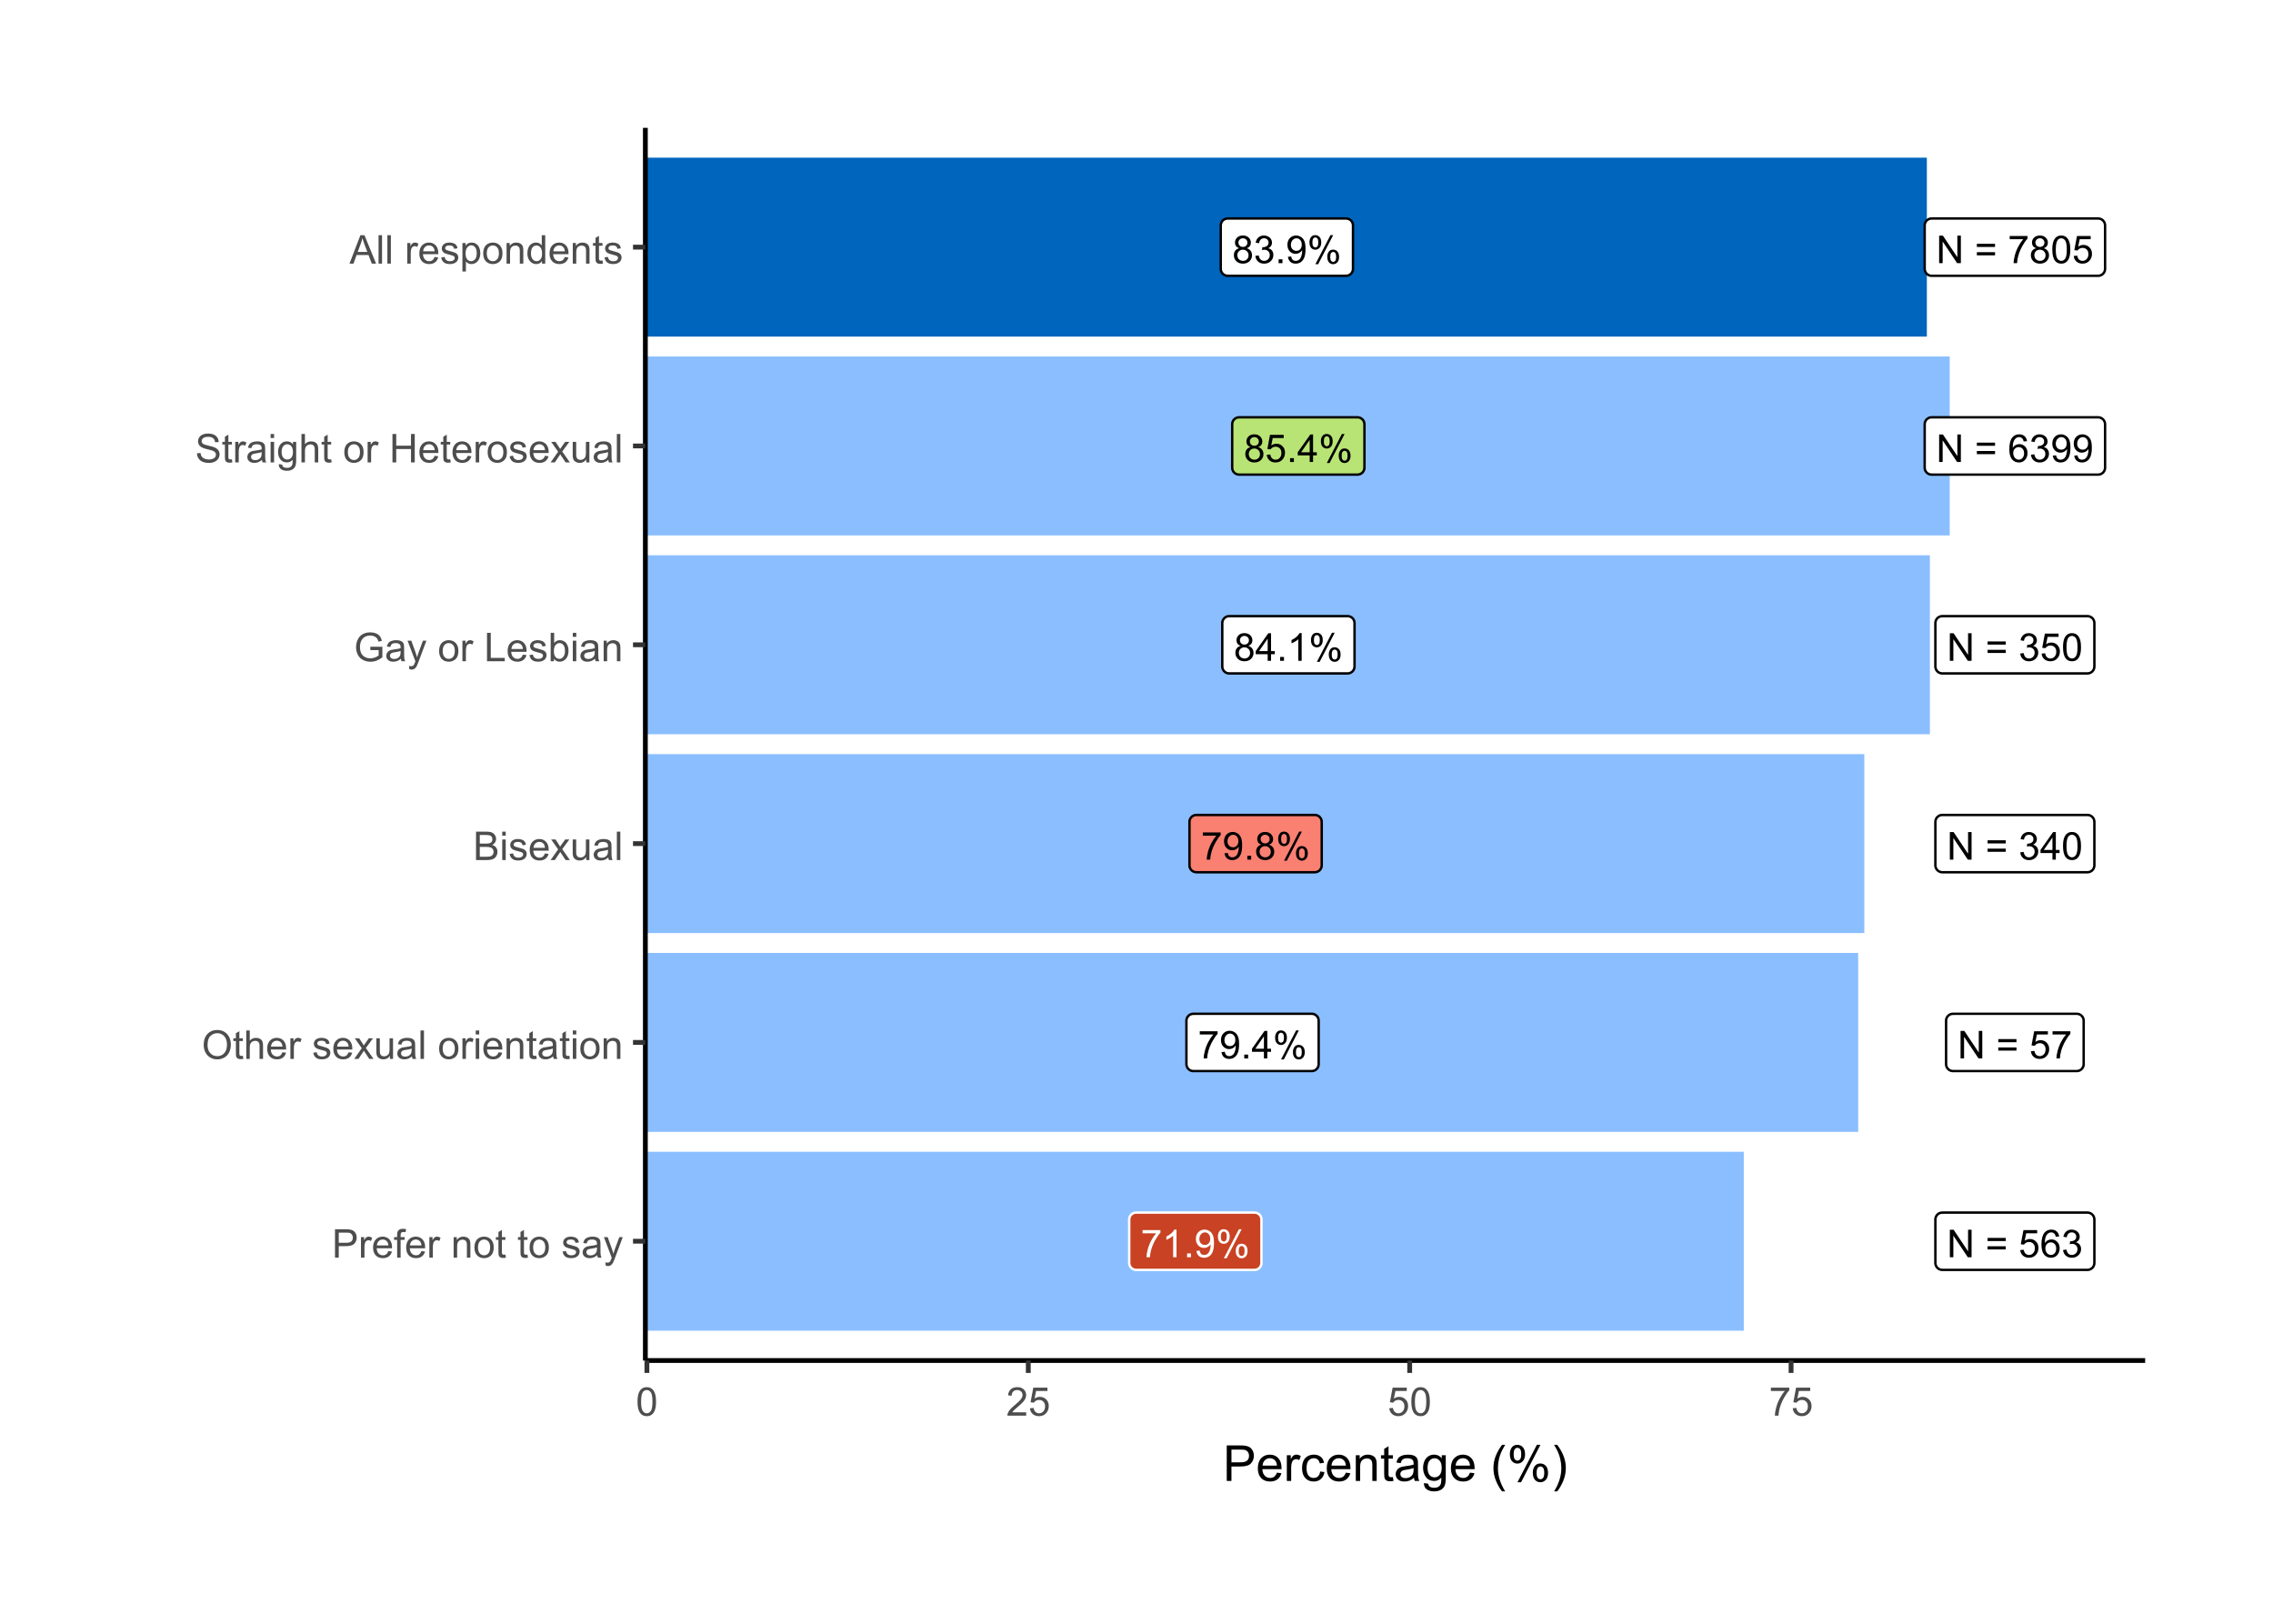
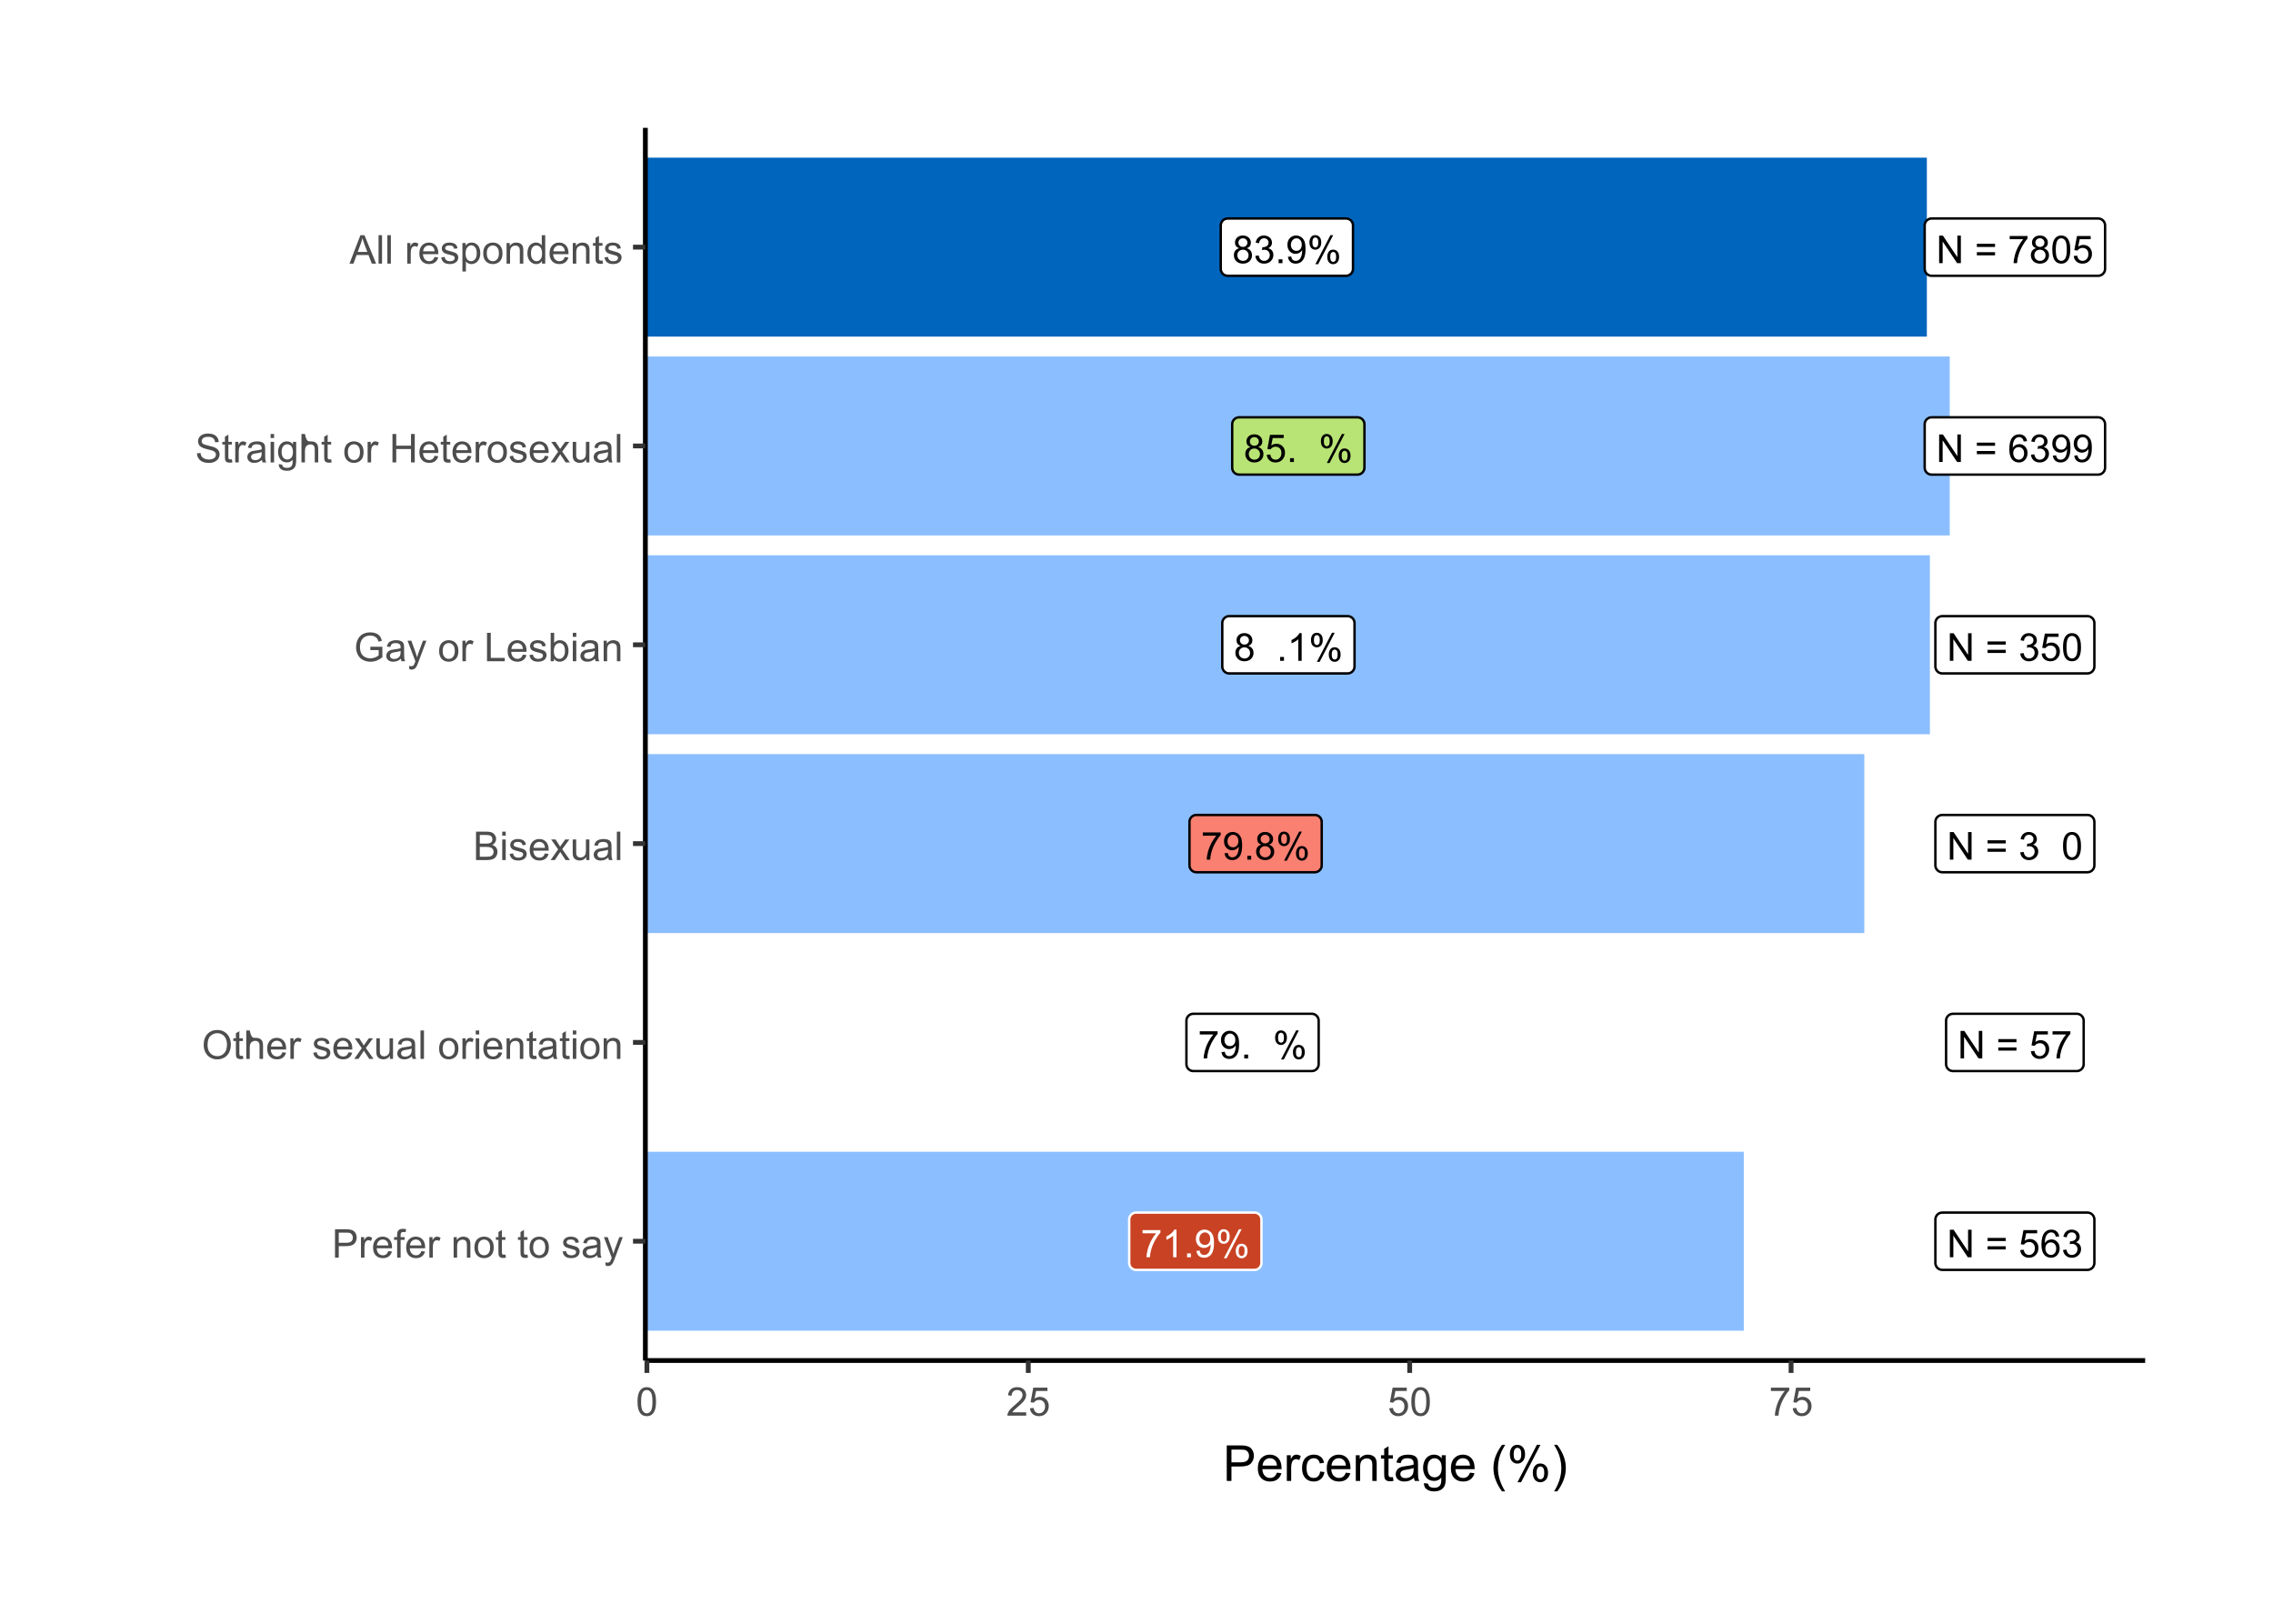
<svg xmlns="http://www.w3.org/2000/svg" xmlns:xlink="http://www.w3.org/1999/xlink" width="504" height="360" viewBox="0 0 504 360">
  <defs>
    <g>
      <g id="glyph-0-0">
        <path d="M 1.508 -3.312 C 1.199 -3.426 0.969 -3.59 0.816 -3.801 C 0.668 -4.012 0.594 -4.266 0.594 -4.559 C 0.594 -5.004 0.75 -5.379 1.07 -5.68 C 1.391 -5.984 1.816 -6.137 2.348 -6.137 C 2.879 -6.137 3.309 -5.98 3.633 -5.672 C 3.961 -5.359 4.121 -4.984 4.121 -4.539 C 4.121 -4.254 4.047 -4.008 3.898 -3.801 C 3.75 -3.59 3.523 -3.426 3.223 -3.312 C 3.598 -3.191 3.883 -2.992 4.078 -2.723 C 4.273 -2.449 4.371 -2.125 4.371 -1.746 C 4.371 -1.223 4.188 -0.785 3.816 -0.43 C 3.449 -0.074 2.961 0.105 2.359 0.105 C 1.758 0.105 1.27 -0.074 0.898 -0.43 C 0.531 -0.789 0.348 -1.234 0.348 -1.766 C 0.348 -2.164 0.445 -2.496 0.648 -2.766 C 0.848 -3.035 1.137 -3.215 1.508 -3.312 M 1.359 -4.586 C 1.359 -4.297 1.453 -4.059 1.637 -3.875 C 1.824 -3.691 2.066 -3.602 2.363 -3.602 C 2.652 -3.602 2.891 -3.691 3.074 -3.875 C 3.258 -4.055 3.352 -4.277 3.352 -4.543 C 3.352 -4.816 3.254 -5.051 3.066 -5.238 C 2.875 -5.426 2.637 -5.52 2.355 -5.52 C 2.07 -5.52 1.832 -5.426 1.641 -5.242 C 1.453 -5.059 1.359 -4.84 1.359 -4.586 M 1.117 -1.762 C 1.117 -1.551 1.168 -1.344 1.27 -1.141 C 1.371 -0.941 1.52 -0.785 1.723 -0.676 C 1.922 -0.566 2.137 -0.512 2.367 -0.512 C 2.727 -0.512 3.023 -0.629 3.254 -0.859 C 3.488 -1.09 3.605 -1.383 3.605 -1.738 C 3.605 -2.098 3.484 -2.398 3.246 -2.633 C 3.004 -2.871 2.703 -2.988 2.344 -2.988 C 1.988 -2.988 1.695 -2.871 1.465 -2.637 C 1.234 -2.406 1.117 -2.113 1.117 -1.762 Z M 1.117 -1.762 " />
      </g>
      <g id="glyph-0-1">
        <path d="M 0.359 -1.613 L 1.109 -1.715 C 1.195 -1.289 1.34 -0.98 1.547 -0.793 C 1.754 -0.605 2.008 -0.512 2.305 -0.512 C 2.656 -0.512 2.957 -0.637 3.199 -0.879 C 3.441 -1.125 3.562 -1.426 3.562 -1.789 C 3.562 -2.133 3.449 -2.418 3.227 -2.641 C 3 -2.863 2.715 -2.977 2.367 -2.977 C 2.227 -2.977 2.051 -2.949 1.84 -2.891 L 1.922 -3.551 C 1.973 -3.547 2.012 -3.543 2.043 -3.543 C 2.363 -3.543 2.648 -3.625 2.906 -3.793 C 3.16 -3.961 3.289 -4.215 3.289 -4.562 C 3.289 -4.84 3.195 -5.066 3.008 -5.246 C 2.824 -5.43 2.582 -5.52 2.289 -5.52 C 1.996 -5.52 1.754 -5.426 1.559 -5.242 C 1.363 -5.059 1.238 -4.785 1.184 -4.418 L 0.434 -4.551 C 0.523 -5.055 0.734 -5.445 1.059 -5.719 C 1.383 -5.996 1.789 -6.137 2.273 -6.137 C 2.605 -6.137 2.91 -6.062 3.191 -5.922 C 3.473 -5.777 3.688 -5.582 3.836 -5.336 C 3.984 -5.086 4.059 -4.824 4.059 -4.547 C 4.059 -4.281 3.988 -4.043 3.848 -3.824 C 3.707 -3.609 3.496 -3.438 3.219 -3.309 C 3.578 -3.227 3.859 -3.055 4.059 -2.789 C 4.258 -2.527 4.359 -2.199 4.359 -1.805 C 4.359 -1.27 4.164 -0.82 3.777 -0.449 C 3.387 -0.078 2.895 0.109 2.301 0.109 C 1.766 0.109 1.32 -0.051 0.965 -0.371 C 0.609 -0.691 0.41 -1.105 0.359 -1.613 Z M 0.359 -1.613 " />
      </g>
      <g id="glyph-0-2">
        <path d="M 0.773 0 L 0.773 -0.855 L 1.629 -0.855 L 1.629 0 Z M 0.773 0 " />
      </g>
      <g id="glyph-0-3">
        <path d="M 0.469 -1.414 L 1.188 -1.48 C 1.25 -1.141 1.367 -0.895 1.539 -0.742 C 1.711 -0.59 1.93 -0.512 2.199 -0.512 C 2.43 -0.512 2.633 -0.566 2.809 -0.672 C 2.98 -0.777 3.125 -0.918 3.234 -1.094 C 3.344 -1.27 3.438 -1.508 3.512 -1.809 C 3.59 -2.109 3.625 -2.414 3.625 -2.727 C 3.625 -2.758 3.625 -2.809 3.621 -2.875 C 3.473 -2.637 3.266 -2.441 3.008 -2.293 C 2.746 -2.145 2.465 -2.07 2.164 -2.07 C 1.656 -2.07 1.23 -2.254 0.879 -2.621 C 0.531 -2.988 0.355 -3.473 0.355 -4.07 C 0.355 -4.691 0.535 -5.191 0.902 -5.566 C 1.27 -5.945 1.727 -6.137 2.277 -6.137 C 2.672 -6.137 3.035 -6.027 3.367 -5.812 C 3.695 -5.602 3.945 -5.297 4.117 -4.898 C 4.285 -4.504 4.371 -3.93 4.371 -3.18 C 4.371 -2.398 4.289 -1.777 4.117 -1.316 C 3.949 -0.852 3.695 -0.5 3.363 -0.258 C 3.027 -0.016 2.633 0.105 2.184 0.105 C 1.707 0.105 1.316 -0.027 1.012 -0.293 C 0.711 -0.559 0.527 -0.934 0.469 -1.414 M 3.539 -4.109 C 3.539 -4.539 3.426 -4.883 3.195 -5.137 C 2.965 -5.387 2.691 -5.516 2.367 -5.516 C 2.035 -5.516 1.742 -5.379 1.496 -5.105 C 1.25 -4.832 1.125 -4.48 1.125 -4.047 C 1.125 -3.656 1.242 -3.344 1.477 -3.098 C 1.711 -2.855 2.004 -2.734 2.348 -2.734 C 2.695 -2.734 2.98 -2.855 3.203 -3.098 C 3.426 -3.344 3.539 -3.68 3.539 -4.109 Z M 3.539 -4.109 " />
      </g>
      <g id="glyph-0-4">
        <path d="M 0.496 -4.645 C 0.496 -5.078 0.605 -5.449 0.824 -5.754 C 1.043 -6.062 1.363 -6.215 1.781 -6.215 C 2.164 -6.215 2.48 -6.078 2.73 -5.805 C 2.984 -5.531 3.109 -5.129 3.109 -4.598 C 3.109 -4.082 2.98 -3.684 2.727 -3.402 C 2.473 -3.125 2.16 -2.984 1.789 -2.984 C 1.418 -2.984 1.109 -3.121 0.863 -3.398 C 0.617 -3.672 0.496 -4.086 0.496 -4.645 M 1.801 -5.699 C 1.613 -5.699 1.461 -5.617 1.336 -5.457 C 1.211 -5.293 1.148 -5 1.148 -4.566 C 1.148 -4.176 1.211 -3.902 1.34 -3.742 C 1.465 -3.582 1.617 -3.5 1.801 -3.5 C 1.988 -3.5 2.145 -3.582 2.27 -3.742 C 2.395 -3.902 2.453 -4.199 2.453 -4.625 C 2.453 -5.02 2.391 -5.297 2.266 -5.457 C 2.141 -5.617 1.988 -5.699 1.801 -5.699 M 1.805 0.227 L 5.148 -6.215 L 5.754 -6.215 L 2.426 0.227 L 1.805 0.227 M 4.445 -1.434 C 4.445 -1.871 4.559 -2.246 4.777 -2.547 C 4.996 -2.852 5.316 -3.004 5.734 -3.004 C 6.117 -3.004 6.438 -2.867 6.688 -2.594 C 6.938 -2.32 7.066 -1.918 7.066 -1.387 C 7.066 -0.871 6.938 -0.473 6.684 -0.195 C 6.43 0.086 6.113 0.227 5.738 0.227 C 5.371 0.227 5.062 0.086 4.816 -0.191 C 4.57 -0.465 4.445 -0.879 4.445 -1.434 M 5.754 -2.488 C 5.566 -2.488 5.41 -2.406 5.285 -2.246 C 5.164 -2.086 5.102 -1.789 5.102 -1.359 C 5.102 -0.969 5.164 -0.695 5.289 -0.535 C 5.414 -0.371 5.566 -0.293 5.75 -0.293 C 5.945 -0.293 6.102 -0.371 6.227 -0.535 C 6.348 -0.695 6.41 -0.988 6.41 -1.418 C 6.41 -1.812 6.348 -2.09 6.223 -2.25 C 6.098 -2.41 5.941 -2.488 5.754 -2.488 Z M 5.754 -2.488 " />
      </g>
      <g id="glyph-0-5">
        <path d="M 0.355 -1.602 L 1.141 -1.668 C 1.199 -1.285 1.336 -0.996 1.547 -0.801 C 1.762 -0.609 2.016 -0.512 2.316 -0.512 C 2.68 -0.512 2.984 -0.648 3.234 -0.922 C 3.484 -1.195 3.609 -1.555 3.609 -2.004 C 3.609 -2.434 3.488 -2.77 3.25 -3.016 C 3.008 -3.266 2.695 -3.387 2.305 -3.387 C 2.062 -3.387 1.844 -3.332 1.652 -3.223 C 1.457 -3.113 1.305 -2.973 1.191 -2.797 L 0.488 -2.887 L 1.078 -6.027 L 4.117 -6.027 L 4.117 -5.309 L 1.68 -5.309 L 1.352 -3.668 C 1.719 -3.922 2.102 -4.051 2.504 -4.051 C 3.039 -4.051 3.488 -3.867 3.855 -3.496 C 4.223 -3.129 4.406 -2.652 4.406 -2.07 C 4.406 -1.52 4.246 -1.039 3.922 -0.637 C 3.531 -0.145 2.996 0.105 2.316 0.105 C 1.762 0.105 1.309 -0.051 0.957 -0.363 C 0.605 -0.672 0.402 -1.086 0.355 -1.602 Z M 0.355 -1.602 " />
      </g>
      <g id="glyph-0-6">
-         <path d="M 2.758 0 L 2.758 -1.465 L 0.109 -1.465 L 0.109 -2.152 L 2.898 -6.109 L 3.508 -6.109 L 3.508 -2.152 L 4.336 -2.152 L 4.336 -1.465 L 3.508 -1.465 L 3.508 0 L 2.758 0 M 2.758 -2.152 L 2.758 -4.906 L 0.848 -2.152 Z M 2.758 -2.152 " />
-       </g>
+         </g>
      <g id="glyph-0-7">
        <path d="M 3.18 0 L 2.43 0 L 2.43 -4.781 C 2.25 -4.609 2.012 -4.438 1.719 -4.266 C 1.426 -4.09 1.164 -3.961 0.93 -3.875 L 0.93 -4.602 C 1.348 -4.797 1.715 -5.039 2.031 -5.316 C 2.344 -5.598 2.566 -5.871 2.695 -6.137 L 3.18 -6.137 Z M 3.18 0 " />
      </g>
      <g id="glyph-0-8">
        <path d="M 0.402 -5.309 L 0.402 -6.031 L 4.359 -6.031 L 4.359 -5.449 C 3.969 -5.035 3.586 -4.484 3.203 -3.797 C 2.82 -3.109 2.527 -2.406 2.316 -1.68 C 2.168 -1.168 2.07 -0.609 2.031 0 L 1.258 0 C 1.266 -0.48 1.363 -1.062 1.543 -1.742 C 1.723 -2.422 1.98 -3.078 2.32 -3.711 C 2.656 -4.344 3.016 -4.875 3.398 -5.309 Z M 0.402 -5.309 " />
      </g>
      <g id="glyph-0-9">
        <path d="M 0.648 0 L 0.648 -6.109 L 1.48 -6.109 L 4.688 -1.312 L 4.688 -6.109 L 5.465 -6.109 L 5.465 0 L 4.633 0 L 1.426 -4.801 L 1.426 0 Z M 0.648 0 " />
      </g>
      <g id="glyph-0-10">
</g>
      <g id="glyph-0-11">
        <path d="M 4.508 -3.594 L 0.477 -3.594 L 0.477 -4.293 L 4.508 -4.293 L 4.508 -3.594 M 4.508 -1.738 L 0.477 -1.738 L 0.477 -2.438 L 4.508 -2.438 Z M 4.508 -1.738 " />
      </g>
      <g id="glyph-0-12">
        <path d="M 0.355 -3.012 C 0.355 -3.734 0.43 -4.316 0.578 -4.758 C 0.727 -5.199 0.945 -5.539 1.238 -5.777 C 1.531 -6.016 1.902 -6.137 2.348 -6.137 C 2.676 -6.137 2.961 -6.07 3.211 -5.938 C 3.457 -5.805 3.66 -5.613 3.82 -5.367 C 3.984 -5.117 4.109 -4.816 4.203 -4.457 C 4.293 -4.102 4.34 -3.617 4.34 -3.012 C 4.34 -2.297 4.266 -1.719 4.117 -1.277 C 3.969 -0.836 3.75 -0.496 3.457 -0.258 C 3.164 -0.016 2.793 0.105 2.348 0.105 C 1.758 0.105 1.293 -0.105 0.957 -0.531 C 0.555 -1.039 0.355 -1.867 0.355 -3.012 M 1.125 -3.012 C 1.125 -2.012 1.242 -1.344 1.477 -1.012 C 1.711 -0.68 2.004 -0.512 2.348 -0.512 C 2.691 -0.512 2.98 -0.68 3.215 -1.012 C 3.449 -1.348 3.566 -2.012 3.566 -3.012 C 3.566 -4.02 3.449 -4.688 3.215 -5.02 C 2.98 -5.348 2.688 -5.516 2.34 -5.516 C 1.992 -5.516 1.719 -5.367 1.512 -5.078 C 1.254 -4.703 1.125 -4.016 1.125 -3.012 Z M 1.125 -3.012 " />
      </g>
      <g id="glyph-0-13">
        <path d="M 4.246 -4.613 L 3.5 -4.555 C 3.434 -4.852 3.34 -5.062 3.219 -5.199 C 3.016 -5.41 2.766 -5.52 2.469 -5.52 C 2.227 -5.52 2.02 -5.453 1.84 -5.316 C 1.602 -5.145 1.414 -4.895 1.281 -4.562 C 1.145 -4.234 1.074 -3.762 1.066 -3.152 C 1.246 -3.426 1.469 -3.629 1.73 -3.762 C 1.992 -3.898 2.266 -3.965 2.551 -3.965 C 3.051 -3.965 3.477 -3.781 3.828 -3.41 C 4.18 -3.043 4.355 -2.566 4.355 -1.984 C 4.355 -1.602 4.273 -1.242 4.109 -0.914 C 3.941 -0.586 3.715 -0.332 3.426 -0.16 C 3.137 0.016 2.809 0.105 2.441 0.105 C 1.816 0.105 1.309 -0.125 0.914 -0.586 C 0.52 -1.047 0.32 -1.805 0.32 -2.859 C 0.32 -4.039 0.539 -4.898 0.977 -5.434 C 1.355 -5.902 1.867 -6.137 2.512 -6.137 C 2.992 -6.137 3.387 -6 3.695 -5.73 C 4 -5.461 4.188 -5.09 4.246 -4.613 M 1.184 -1.98 C 1.184 -1.723 1.238 -1.473 1.348 -1.238 C 1.457 -1 1.613 -0.82 1.809 -0.699 C 2.008 -0.574 2.215 -0.512 2.43 -0.512 C 2.746 -0.512 3.02 -0.641 3.246 -0.895 C 3.477 -1.152 3.59 -1.5 3.59 -1.938 C 3.59 -2.359 3.477 -2.691 3.25 -2.938 C 3.027 -3.18 2.742 -3.301 2.402 -3.301 C 2.062 -3.301 1.773 -3.18 1.539 -2.938 C 1.301 -2.691 1.184 -2.375 1.184 -1.98 Z M 1.184 -1.98 " />
      </g>
      <g id="glyph-1-0">
        <path d="M 0.68 0 L 0.68 -6.301 L 3.055 -6.301 C 3.473 -6.301 3.793 -6.277 4.012 -6.238 C 4.324 -6.188 4.582 -6.09 4.789 -5.945 C 5 -5.801 5.168 -5.598 5.297 -5.336 C 5.422 -5.074 5.488 -4.789 5.488 -4.477 C 5.488 -3.941 5.316 -3.488 4.977 -3.117 C 4.637 -2.746 4.02 -2.562 3.129 -2.562 L 1.512 -2.562 L 1.512 0 L 0.68 0 M 1.512 -3.305 L 3.141 -3.305 C 3.68 -3.305 4.062 -3.406 4.289 -3.605 C 4.516 -3.805 4.629 -4.086 4.629 -4.453 C 4.629 -4.715 4.562 -4.941 4.43 -5.129 C 4.293 -5.316 4.121 -5.441 3.902 -5.5 C 3.762 -5.539 3.504 -5.555 3.125 -5.555 L 1.512 -5.555 Z M 1.512 -3.305 " />
      </g>
      <g id="glyph-1-1">
        <path d="M 0.57 0 L 0.57 -4.562 L 1.266 -4.562 L 1.266 -3.871 C 1.445 -4.195 1.609 -4.41 1.758 -4.512 C 1.91 -4.613 2.074 -4.668 2.258 -4.668 C 2.516 -4.668 2.781 -4.582 3.051 -4.418 L 2.785 -3.699 C 2.594 -3.812 2.406 -3.867 2.219 -3.867 C 2.047 -3.867 1.895 -3.816 1.762 -3.715 C 1.629 -3.613 1.531 -3.473 1.473 -3.293 C 1.387 -3.016 1.344 -2.715 1.344 -2.391 L 1.344 0 Z M 0.57 0 " />
      </g>
      <g id="glyph-1-2">
        <path d="M 3.703 -1.469 L 4.504 -1.371 C 4.379 -0.902 4.145 -0.543 3.805 -0.285 C 3.461 -0.027 3.027 0.102 2.496 0.102 C 1.828 0.102 1.301 -0.102 0.91 -0.512 C 0.52 -0.926 0.32 -1.5 0.32 -2.242 C 0.32 -3.012 0.52 -3.605 0.914 -4.031 C 1.312 -4.453 1.824 -4.668 2.453 -4.668 C 3.062 -4.668 3.562 -4.457 3.949 -4.043 C 4.336 -3.629 4.527 -3.043 4.527 -2.289 C 4.527 -2.246 4.527 -2.176 4.523 -2.086 L 1.121 -2.086 C 1.148 -1.582 1.293 -1.199 1.547 -0.934 C 1.801 -0.664 2.121 -0.531 2.5 -0.531 C 2.785 -0.531 3.027 -0.605 3.227 -0.758 C 3.426 -0.906 3.586 -1.145 3.703 -1.469 M 1.164 -2.719 L 3.711 -2.719 C 3.68 -3.105 3.582 -3.391 3.422 -3.582 C 3.176 -3.883 2.855 -4.031 2.461 -4.031 C 2.105 -4.031 1.809 -3.91 1.566 -3.676 C 1.324 -3.438 1.191 -3.117 1.164 -2.719 Z M 1.164 -2.719 " />
      </g>
      <g id="glyph-1-3">
        <path d="M 0.766 0 L 0.766 -3.961 L 0.082 -3.961 L 0.082 -4.562 L 0.766 -4.562 L 0.766 -5.047 C 0.766 -5.355 0.793 -5.582 0.848 -5.73 C 0.922 -5.934 1.051 -6.094 1.238 -6.219 C 1.426 -6.344 1.691 -6.406 2.027 -6.406 C 2.246 -6.406 2.488 -6.383 2.75 -6.328 L 2.633 -5.656 C 2.473 -5.684 2.32 -5.699 2.18 -5.699 C 1.945 -5.699 1.777 -5.648 1.68 -5.547 C 1.582 -5.445 1.535 -5.258 1.535 -4.984 L 1.535 -4.562 L 2.422 -4.562 L 2.422 -3.961 L 1.535 -3.961 L 1.535 0 Z M 0.766 0 " />
      </g>
      <g id="glyph-1-4">
</g>
      <g id="glyph-1-5">
        <path d="M 0.578 0 L 0.578 -4.562 L 1.277 -4.562 L 1.277 -3.914 C 1.609 -4.414 2.094 -4.668 2.727 -4.668 C 3.004 -4.668 3.258 -4.617 3.488 -4.52 C 3.719 -4.418 3.891 -4.289 4.004 -4.129 C 4.121 -3.969 4.199 -3.777 4.246 -3.559 C 4.273 -3.414 4.289 -3.164 4.289 -2.805 L 4.289 0 L 3.516 0 L 3.516 -2.777 C 3.516 -3.09 3.484 -3.328 3.426 -3.484 C 3.363 -3.641 3.258 -3.762 3.105 -3.855 C 2.953 -3.949 2.773 -3.996 2.566 -3.996 C 2.234 -3.996 1.953 -3.891 1.711 -3.684 C 1.473 -3.473 1.352 -3.078 1.352 -2.492 L 1.352 0 Z M 0.578 0 " />
      </g>
      <g id="glyph-1-6">
        <path d="M 0.293 -2.281 C 0.293 -3.125 0.527 -3.754 0.996 -4.16 C 1.391 -4.496 1.867 -4.668 2.434 -4.668 C 3.059 -4.668 3.57 -4.461 3.969 -4.051 C 4.367 -3.641 4.566 -3.07 4.566 -2.348 C 4.566 -1.758 4.48 -1.297 4.305 -0.961 C 4.129 -0.625 3.871 -0.363 3.535 -0.176 C 3.199 0.012 2.832 0.102 2.434 0.102 C 1.793 0.102 1.277 -0.102 0.883 -0.512 C 0.488 -0.922 0.293 -1.512 0.293 -2.281 M 1.086 -2.281 C 1.086 -1.699 1.215 -1.258 1.469 -0.969 C 1.723 -0.68 2.047 -0.531 2.434 -0.531 C 2.816 -0.531 3.137 -0.68 3.391 -0.973 C 3.645 -1.262 3.773 -1.707 3.773 -2.309 C 3.773 -2.871 3.645 -3.301 3.387 -3.59 C 3.133 -3.879 2.812 -4.027 2.434 -4.027 C 2.047 -4.027 1.723 -3.883 1.469 -3.594 C 1.215 -3.305 1.086 -2.867 1.086 -2.281 Z M 1.086 -2.281 " />
      </g>
      <g id="glyph-1-7">
        <path d="M 2.27 -0.691 L 2.379 -0.008 C 2.164 0.039 1.969 0.059 1.797 0.059 C 1.516 0.059 1.297 0.016 1.145 -0.074 C 0.988 -0.16 0.879 -0.277 0.816 -0.422 C 0.754 -0.566 0.723 -0.871 0.723 -1.336 L 0.723 -3.961 L 0.156 -3.961 L 0.156 -4.562 L 0.723 -4.562 L 0.723 -5.695 L 1.492 -6.156 L 1.492 -4.562 L 2.27 -4.562 L 2.27 -3.961 L 1.492 -3.961 L 1.492 -1.293 C 1.492 -1.074 1.504 -0.93 1.531 -0.867 C 1.559 -0.805 1.602 -0.754 1.664 -0.719 C 1.727 -0.68 1.816 -0.66 1.93 -0.66 C 2.016 -0.66 2.129 -0.672 2.27 -0.691 Z M 2.27 -0.691 " />
      </g>
      <g id="glyph-1-8">
        <path d="M 0.27 -1.363 L 1.035 -1.484 C 1.078 -1.176 1.199 -0.941 1.395 -0.777 C 1.59 -0.613 1.863 -0.531 2.219 -0.531 C 2.574 -0.531 2.836 -0.605 3.008 -0.75 C 3.18 -0.895 3.266 -1.062 3.266 -1.258 C 3.266 -1.434 3.191 -1.57 3.039 -1.672 C 2.934 -1.742 2.668 -1.828 2.246 -1.934 C 1.68 -2.078 1.285 -2.199 1.066 -2.305 C 0.848 -2.41 0.684 -2.555 0.57 -2.738 C 0.457 -2.926 0.398 -3.129 0.398 -3.352 C 0.398 -3.555 0.445 -3.742 0.539 -3.918 C 0.633 -4.09 0.758 -4.234 0.918 -4.348 C 1.039 -4.438 1.203 -4.512 1.41 -4.574 C 1.621 -4.637 1.844 -4.668 2.078 -4.668 C 2.438 -4.668 2.754 -4.613 3.023 -4.512 C 3.293 -4.41 3.492 -4.27 3.621 -4.094 C 3.75 -3.918 3.84 -3.68 3.891 -3.387 L 3.133 -3.281 C 3.098 -3.52 3 -3.699 2.832 -3.832 C 2.668 -3.965 2.438 -4.031 2.137 -4.031 C 1.781 -4.031 1.527 -3.973 1.375 -3.855 C 1.223 -3.738 1.148 -3.598 1.148 -3.441 C 1.148 -3.34 1.18 -3.25 1.242 -3.172 C 1.305 -3.09 1.402 -3.02 1.539 -2.965 C 1.617 -2.938 1.844 -2.871 2.223 -2.766 C 2.77 -2.621 3.148 -2.5 3.367 -2.41 C 3.582 -2.316 3.754 -2.18 3.875 -2.004 C 4 -1.824 4.059 -1.605 4.062 -1.34 C 4.059 -1.082 3.984 -0.84 3.836 -0.613 C 3.684 -0.383 3.469 -0.207 3.184 -0.082 C 2.902 0.039 2.578 0.102 2.223 0.102 C 1.629 0.102 1.176 -0.02 0.867 -0.266 C 0.555 -0.512 0.355 -0.879 0.27 -1.363 Z M 0.27 -1.363 " />
      </g>
      <g id="glyph-1-9">
        <path d="M 3.559 -0.562 C 3.27 -0.32 2.996 -0.148 2.73 -0.047 C 2.465 0.055 2.18 0.102 1.879 0.102 C 1.375 0.102 0.992 -0.02 0.723 -0.266 C 0.453 -0.508 0.316 -0.82 0.316 -1.203 C 0.316 -1.426 0.367 -1.629 0.469 -1.816 C 0.57 -2 0.707 -2.148 0.871 -2.262 C 1.035 -2.371 1.219 -2.457 1.426 -2.516 C 1.578 -2.555 1.809 -2.594 2.113 -2.629 C 2.738 -2.703 3.199 -2.793 3.492 -2.895 C 3.496 -3.004 3.496 -3.07 3.496 -3.098 C 3.496 -3.414 3.426 -3.637 3.277 -3.766 C 3.082 -3.938 2.789 -4.027 2.398 -4.027 C 2.035 -4.027 1.766 -3.961 1.594 -3.836 C 1.418 -3.707 1.289 -3.48 1.207 -3.16 L 0.453 -3.262 C 0.52 -3.586 0.633 -3.848 0.789 -4.047 C 0.949 -4.246 1.176 -4.398 1.473 -4.504 C 1.773 -4.613 2.117 -4.668 2.508 -4.668 C 2.898 -4.668 3.215 -4.621 3.461 -4.527 C 3.703 -4.438 3.883 -4.32 3.996 -4.184 C 4.109 -4.043 4.191 -3.867 4.238 -3.656 C 4.262 -3.523 4.273 -3.289 4.273 -2.945 L 4.273 -1.914 C 4.273 -1.191 4.293 -0.738 4.324 -0.547 C 4.359 -0.355 4.422 -0.176 4.52 0 L 3.711 0 C 3.633 -0.16 3.582 -0.348 3.559 -0.562 M 3.492 -2.289 C 3.211 -2.176 2.793 -2.078 2.23 -2 C 1.91 -1.953 1.688 -1.902 1.555 -1.844 C 1.422 -1.785 1.32 -1.703 1.25 -1.594 C 1.18 -1.48 1.145 -1.359 1.145 -1.227 C 1.145 -1.02 1.223 -0.848 1.379 -0.711 C 1.535 -0.57 1.762 -0.504 2.062 -0.504 C 2.359 -0.504 2.625 -0.566 2.859 -0.699 C 3.09 -0.828 3.262 -1.008 3.367 -1.234 C 3.453 -1.406 3.492 -1.664 3.492 -2.008 Z M 3.492 -2.289 " />
      </g>
      <g id="glyph-1-10">
        <path d="M 0.547 1.758 L 0.461 1.031 C 0.629 1.078 0.777 1.102 0.902 1.102 C 1.074 1.102 1.211 1.07 1.316 1.016 C 1.418 0.957 1.504 0.875 1.57 0.773 C 1.617 0.695 1.695 0.504 1.805 0.199 C 1.82 0.156 1.844 0.09 1.875 0.008 L 0.141 -4.562 L 0.977 -4.562 L 1.926 -1.922 C 2.047 -1.586 2.16 -1.234 2.258 -0.863 C 2.344 -1.219 2.449 -1.566 2.574 -1.902 L 3.551 -4.562 L 4.324 -4.562 L 2.586 0.078 C 2.402 0.578 2.258 0.926 2.152 1.113 C 2.016 1.367 1.859 1.555 1.68 1.672 C 1.504 1.793 1.289 1.852 1.043 1.852 C 0.895 1.852 0.73 1.82 0.547 1.758 Z M 0.547 1.758 " />
      </g>
      <g id="glyph-1-11">
        <path d="M 0.426 -3.066 C 0.426 -4.113 0.707 -4.934 1.266 -5.523 C 1.828 -6.113 2.555 -6.41 3.441 -6.41 C 4.023 -6.41 4.547 -6.273 5.016 -5.996 C 5.48 -5.715 5.836 -5.328 6.082 -4.832 C 6.328 -4.336 6.449 -3.77 6.449 -3.141 C 6.449 -2.504 6.32 -1.93 6.062 -1.426 C 5.805 -0.922 5.441 -0.539 4.969 -0.281 C 4.496 -0.023 3.984 0.109 3.438 0.109 C 2.844 0.109 2.316 -0.035 1.848 -0.32 C 1.379 -0.609 1.027 -1 0.785 -1.496 C 0.547 -1.992 0.426 -2.516 0.426 -3.066 M 1.285 -3.055 C 1.285 -2.297 1.488 -1.699 1.898 -1.262 C 2.305 -0.824 2.816 -0.605 3.434 -0.605 C 4.062 -0.605 4.578 -0.828 4.98 -1.266 C 5.387 -1.707 5.59 -2.336 5.59 -3.145 C 5.59 -3.656 5.504 -4.105 5.332 -4.488 C 5.156 -4.871 4.902 -5.168 4.57 -5.379 C 4.234 -5.59 3.863 -5.695 3.445 -5.695 C 2.855 -5.695 2.348 -5.492 1.922 -5.086 C 1.496 -4.68 1.285 -4.004 1.285 -3.055 Z M 1.285 -3.055 " />
      </g>
      <g id="glyph-1-12">
-         <path d="M 0.578 0 L 0.578 -6.301 L 1.352 -6.301 L 1.352 -4.039 C 1.715 -4.457 2.168 -4.668 2.719 -4.668 C 3.059 -4.668 3.352 -4.602 3.602 -4.465 C 3.852 -4.332 4.027 -4.148 4.137 -3.914 C 4.242 -3.68 4.297 -3.34 4.297 -2.891 L 4.297 0 L 3.523 0 L 3.523 -2.891 C 3.523 -3.277 3.441 -3.559 3.273 -3.734 C 3.105 -3.914 2.867 -4 2.562 -4 C 2.332 -4 2.117 -3.941 1.914 -3.82 C 1.711 -3.703 1.57 -3.543 1.484 -3.34 C 1.398 -3.137 1.352 -2.855 1.352 -2.496 L 1.352 0 Z M 0.578 0 " />
+         <path d="M 0.578 0 L 0.578 -6.301 L 1.352 -6.301 C 1.715 -4.457 2.168 -4.668 2.719 -4.668 C 3.059 -4.668 3.352 -4.602 3.602 -4.465 C 3.852 -4.332 4.027 -4.148 4.137 -3.914 C 4.242 -3.68 4.297 -3.34 4.297 -2.891 L 4.297 0 L 3.523 0 L 3.523 -2.891 C 3.523 -3.277 3.441 -3.559 3.273 -3.734 C 3.105 -3.914 2.867 -4 2.562 -4 C 2.332 -4 2.117 -3.941 1.914 -3.82 C 1.711 -3.703 1.57 -3.543 1.484 -3.34 C 1.398 -3.137 1.352 -2.855 1.352 -2.496 L 1.352 0 Z M 0.578 0 " />
      </g>
      <g id="glyph-1-13">
        <path d="M 0.062 0 L 1.73 -2.371 L 0.188 -4.562 L 1.156 -4.562 L 1.855 -3.492 C 1.988 -3.289 2.094 -3.121 2.176 -2.98 C 2.301 -3.172 2.418 -3.34 2.523 -3.484 L 3.293 -4.562 L 4.215 -4.562 L 2.637 -2.414 L 4.336 0 L 3.387 0 L 2.449 -1.418 L 2.199 -1.801 L 1 0 Z M 0.062 0 " />
      </g>
      <g id="glyph-1-14">
        <path d="M 3.57 0 L 3.57 -0.672 C 3.215 -0.156 2.734 0.102 2.121 0.102 C 1.852 0.102 1.602 0.051 1.367 -0.051 C 1.137 -0.156 0.961 -0.285 0.848 -0.441 C 0.734 -0.598 0.656 -0.789 0.609 -1.016 C 0.578 -1.164 0.562 -1.406 0.562 -1.734 L 0.562 -4.562 L 1.336 -4.562 L 1.336 -2.031 C 1.336 -1.629 1.352 -1.355 1.383 -1.215 C 1.434 -1.012 1.535 -0.852 1.691 -0.738 C 1.852 -0.621 2.047 -0.562 2.277 -0.562 C 2.508 -0.562 2.727 -0.621 2.93 -0.742 C 3.133 -0.859 3.277 -1.023 3.363 -1.227 C 3.445 -1.43 3.488 -1.73 3.488 -2.117 L 3.488 -4.562 L 4.262 -4.562 L 4.262 0 Z M 3.57 0 " />
      </g>
      <g id="glyph-1-15">
        <path d="M 0.562 0 L 0.562 -6.301 L 1.336 -6.301 L 1.336 0 Z M 0.562 0 " />
      </g>
      <g id="glyph-1-16">
        <path d="M 0.586 -5.41 L 0.586 -6.301 L 1.359 -6.301 L 1.359 -5.41 L 0.586 -5.41 M 0.586 0 L 0.586 -4.562 L 1.359 -4.562 L 1.359 0 Z M 0.586 0 " />
      </g>
      <g id="glyph-1-17">
        <path d="M 0.645 0 L 0.645 -6.301 L 3.008 -6.301 C 3.488 -6.301 3.875 -6.234 4.164 -6.109 C 4.457 -5.98 4.684 -5.785 4.848 -5.52 C 5.016 -5.254 5.098 -4.977 5.098 -4.688 C 5.098 -4.418 5.023 -4.164 4.875 -3.926 C 4.73 -3.691 4.512 -3.496 4.215 -3.352 C 4.598 -3.238 4.891 -3.051 5.094 -2.781 C 5.297 -2.512 5.402 -2.191 5.402 -1.828 C 5.402 -1.531 5.34 -1.258 5.215 -1.004 C 5.09 -0.75 4.938 -0.555 4.754 -0.418 C 4.57 -0.281 4.34 -0.176 4.062 -0.105 C 3.785 -0.035 3.449 0 3.047 0 L 0.645 0 M 1.477 -3.652 L 2.84 -3.652 C 3.211 -3.652 3.477 -3.676 3.637 -3.727 C 3.848 -3.789 4.008 -3.895 4.113 -4.039 C 4.223 -4.184 4.273 -4.367 4.273 -4.59 C 4.273 -4.797 4.227 -4.98 4.125 -5.141 C 4.023 -5.301 3.883 -5.41 3.695 -5.469 C 3.508 -5.527 3.191 -5.555 2.738 -5.555 L 1.477 -5.555 L 1.477 -3.652 M 1.477 -0.742 L 3.047 -0.742 C 3.316 -0.742 3.504 -0.754 3.613 -0.773 C 3.805 -0.809 3.965 -0.863 4.094 -0.945 C 4.223 -1.027 4.328 -1.141 4.414 -1.297 C 4.496 -1.449 4.539 -1.625 4.539 -1.828 C 4.539 -2.062 4.477 -2.266 4.355 -2.438 C 4.238 -2.613 4.07 -2.734 3.855 -2.805 C 3.645 -2.875 3.336 -2.91 2.934 -2.91 L 1.477 -2.91 Z M 1.477 -0.742 " />
      </g>
      <g id="glyph-1-18">
        <path d="M 3.625 -2.469 L 3.625 -3.211 L 6.297 -3.215 L 6.297 -0.875 C 5.887 -0.551 5.461 -0.305 5.027 -0.141 C 4.594 0.023 4.145 0.109 3.688 0.109 C 3.066 0.109 2.504 -0.023 2 -0.289 C 1.496 -0.555 1.113 -0.938 0.855 -1.441 C 0.598 -1.941 0.469 -2.5 0.469 -3.121 C 0.469 -3.734 0.598 -4.305 0.852 -4.836 C 1.109 -5.367 1.477 -5.762 1.961 -6.02 C 2.441 -6.277 2.996 -6.406 3.621 -6.406 C 4.078 -6.406 4.488 -6.332 4.859 -6.184 C 5.227 -6.039 5.516 -5.832 5.723 -5.57 C 5.934 -5.305 6.09 -4.961 6.199 -4.539 L 5.449 -4.332 C 5.355 -4.652 5.238 -4.902 5.098 -5.086 C 4.957 -5.27 4.754 -5.418 4.496 -5.527 C 4.234 -5.637 3.945 -5.695 3.625 -5.695 C 3.246 -5.695 2.918 -5.637 2.637 -5.52 C 2.359 -5.402 2.137 -5.25 1.965 -5.062 C 1.797 -4.871 1.664 -4.664 1.57 -4.438 C 1.406 -4.051 1.328 -3.625 1.328 -3.172 C 1.328 -2.609 1.426 -2.141 1.617 -1.762 C 1.812 -1.383 2.094 -1.102 2.461 -0.918 C 2.832 -0.734 3.223 -0.645 3.641 -0.645 C 4 -0.645 4.352 -0.715 4.695 -0.852 C 5.039 -0.992 5.301 -1.141 5.477 -1.297 L 5.477 -2.469 Z M 3.625 -2.469 " />
      </g>
      <g id="glyph-1-19">
        <path d="M 0.645 0 L 0.645 -6.301 L 1.477 -6.301 L 1.477 -0.742 L 4.582 -0.742 L 4.582 0 Z M 0.645 0 " />
      </g>
      <g id="glyph-1-20">
        <path d="M 1.293 0 L 0.574 0 L 0.574 -6.301 L 1.348 -6.301 L 1.348 -4.051 C 1.676 -4.461 2.094 -4.668 2.602 -4.668 C 2.879 -4.668 3.145 -4.609 3.398 -4.496 C 3.648 -4.383 3.855 -4.223 4.016 -4.02 C 4.176 -3.816 4.305 -3.566 4.395 -3.277 C 4.488 -2.988 4.531 -2.68 4.531 -2.352 C 4.531 -1.57 4.34 -0.965 3.953 -0.539 C 3.566 -0.109 3.102 0.102 2.562 0.102 C 2.023 0.102 1.602 -0.121 1.293 -0.57 L 1.293 0 M 1.285 -2.316 C 1.285 -1.77 1.359 -1.375 1.508 -1.129 C 1.75 -0.73 2.082 -0.531 2.496 -0.531 C 2.836 -0.531 3.125 -0.68 3.375 -0.973 C 3.621 -1.266 3.742 -1.703 3.742 -2.285 C 3.742 -2.883 3.625 -3.32 3.387 -3.605 C 3.152 -3.891 2.867 -4.031 2.531 -4.031 C 2.191 -4.031 1.902 -3.883 1.656 -3.59 C 1.406 -3.297 1.285 -2.871 1.285 -2.316 Z M 1.285 -2.316 " />
      </g>
      <g id="glyph-1-21">
        <path d="M 0.395 -2.023 L 1.18 -2.094 C 1.219 -1.777 1.305 -1.52 1.441 -1.316 C 1.578 -1.113 1.789 -0.953 2.074 -0.828 C 2.363 -0.703 2.684 -0.641 3.043 -0.641 C 3.359 -0.641 3.641 -0.688 3.883 -0.781 C 4.129 -0.875 4.309 -1.008 4.43 -1.172 C 4.547 -1.336 4.605 -1.516 4.605 -1.711 C 4.605 -1.906 4.551 -2.082 4.434 -2.227 C 4.32 -2.375 4.129 -2.5 3.867 -2.602 C 3.699 -2.664 3.324 -2.77 2.746 -2.906 C 2.168 -3.047 1.762 -3.176 1.531 -3.301 C 1.23 -3.457 1.004 -3.652 0.855 -3.887 C 0.711 -4.121 0.637 -4.383 0.637 -4.672 C 0.637 -4.988 0.727 -5.285 0.906 -5.562 C 1.086 -5.84 1.352 -6.047 1.699 -6.191 C 2.043 -6.336 2.43 -6.406 2.852 -6.406 C 3.32 -6.406 3.73 -6.332 4.09 -6.18 C 4.445 -6.031 4.719 -5.809 4.91 -5.516 C 5.102 -5.227 5.207 -4.895 5.219 -4.523 L 4.422 -4.465 C 4.379 -4.863 4.234 -5.164 3.984 -5.367 C 3.738 -5.57 3.371 -5.672 2.887 -5.672 C 2.383 -5.672 2.016 -5.578 1.785 -5.395 C 1.555 -5.211 1.441 -4.988 1.441 -4.727 C 1.441 -4.5 1.52 -4.312 1.684 -4.168 C 1.844 -4.023 2.266 -3.871 2.941 -3.719 C 3.617 -3.566 4.082 -3.434 4.336 -3.316 C 4.703 -3.148 4.973 -2.934 5.148 -2.676 C 5.324 -2.414 5.41 -2.117 5.41 -1.777 C 5.41 -1.445 5.312 -1.129 5.121 -0.832 C 4.93 -0.535 4.652 -0.305 4.293 -0.141 C 3.934 0.023 3.531 0.109 3.082 0.109 C 2.512 0.109 2.031 0.023 1.648 -0.141 C 1.262 -0.309 0.961 -0.559 0.742 -0.891 C 0.523 -1.227 0.406 -1.602 0.395 -2.023 Z M 0.395 -2.023 " />
      </g>
      <g id="glyph-1-22">
        <path d="M 0.438 0.379 L 1.191 0.488 C 1.223 0.723 1.309 0.891 1.453 0.996 C 1.645 1.141 1.906 1.211 2.238 1.211 C 2.598 1.211 2.875 1.141 3.066 0.996 C 3.262 0.855 3.395 0.652 3.465 0.395 C 3.504 0.238 3.523 -0.094 3.52 -0.598 C 3.18 -0.199 2.762 0 2.258 0 C 1.629 0 1.145 -0.227 0.801 -0.68 C 0.457 -1.133 0.285 -1.676 0.285 -2.309 C 0.285 -2.742 0.363 -3.145 0.52 -3.512 C 0.676 -3.879 0.906 -4.164 1.207 -4.367 C 1.504 -4.566 1.855 -4.668 2.262 -4.668 C 2.797 -4.668 3.242 -4.449 3.594 -4.012 L 3.594 -4.562 L 4.305 -4.562 L 4.305 -0.617 C 4.305 0.09 4.234 0.594 4.09 0.891 C 3.945 1.188 3.715 1.422 3.402 1.594 C 3.086 1.766 2.703 1.852 2.242 1.852 C 1.699 1.852 1.258 1.73 0.926 1.484 C 0.59 1.238 0.426 0.871 0.438 0.379 M 1.078 -2.363 C 1.078 -1.766 1.199 -1.328 1.434 -1.055 C 1.672 -0.777 1.973 -0.641 2.328 -0.641 C 2.684 -0.641 2.98 -0.777 3.223 -1.051 C 3.465 -1.324 3.582 -1.754 3.582 -2.336 C 3.582 -2.895 3.461 -3.316 3.211 -3.602 C 2.965 -3.883 2.664 -4.027 2.316 -4.027 C 1.973 -4.027 1.68 -3.887 1.441 -3.605 C 1.199 -3.328 1.078 -2.914 1.078 -2.363 Z M 1.078 -2.363 " />
      </g>
      <g id="glyph-1-23">
        <path d="M 0.703 0 L 0.703 -6.301 L 1.539 -6.301 L 1.539 -3.711 L 4.812 -3.711 L 4.812 -6.301 L 5.645 -6.301 L 5.645 0 L 4.812 0 L 4.812 -2.969 L 1.539 -2.969 L 1.539 0 Z M 0.703 0 " />
      </g>
      <g id="glyph-1-24">
        <path d="M -0.012 0 L 2.406 -6.301 L 3.305 -6.301 L 5.883 0 L 4.934 0 L 4.199 -1.906 L 1.562 -1.906 L 0.871 0 L -0.012 0 M 1.805 -2.586 L 3.941 -2.586 L 3.281 -4.332 C 3.082 -4.859 2.934 -5.297 2.836 -5.637 C 2.754 -5.234 2.641 -4.832 2.496 -4.434 Z M 1.805 -2.586 " />
      </g>
      <g id="glyph-1-25">
        <path d="M 0.578 1.75 L 0.578 -4.562 L 1.285 -4.562 L 1.285 -3.969 C 1.449 -4.203 1.637 -4.375 1.848 -4.492 C 2.059 -4.609 2.309 -4.668 2.609 -4.668 C 2.996 -4.668 3.34 -4.566 3.641 -4.367 C 3.938 -4.164 4.164 -3.883 4.312 -3.516 C 4.465 -3.152 4.543 -2.75 4.543 -2.316 C 4.543 -1.848 4.457 -1.43 4.289 -1.055 C 4.121 -0.68 3.879 -0.395 3.559 -0.195 C 3.242 0.004 2.906 0.102 2.551 0.102 C 2.293 0.102 2.062 0.047 1.859 -0.059 C 1.652 -0.168 1.484 -0.305 1.352 -0.473 L 1.352 1.75 L 0.578 1.75 M 1.281 -2.258 C 1.281 -1.668 1.398 -1.234 1.637 -0.953 C 1.875 -0.672 2.164 -0.531 2.5 -0.531 C 2.844 -0.531 3.141 -0.68 3.383 -0.969 C 3.629 -1.258 3.75 -1.711 3.75 -2.32 C 3.75 -2.902 3.633 -3.336 3.391 -3.625 C 3.152 -3.914 2.867 -4.059 2.535 -4.062 C 2.207 -4.059 1.914 -3.906 1.66 -3.598 C 1.406 -3.289 1.281 -2.844 1.281 -2.258 Z M 1.281 -2.258 " />
      </g>
      <g id="glyph-1-26">
        <path d="M 3.539 0 L 3.539 -0.574 C 3.25 -0.125 2.824 0.102 2.266 0.102 C 1.902 0.102 1.566 0.004 1.262 -0.199 C 0.957 -0.398 0.719 -0.68 0.551 -1.039 C 0.383 -1.398 0.301 -1.809 0.301 -2.277 C 0.301 -2.734 0.375 -3.145 0.527 -3.516 C 0.68 -3.887 0.906 -4.172 1.211 -4.371 C 1.516 -4.566 1.855 -4.668 2.23 -4.668 C 2.504 -4.668 2.75 -4.609 2.965 -4.492 C 3.18 -4.375 3.355 -4.227 3.488 -4.039 L 3.488 -6.301 L 4.258 -6.301 L 4.258 0 L 3.539 0 M 1.094 -2.277 C 1.094 -1.691 1.219 -1.258 1.465 -0.969 C 1.711 -0.676 2.004 -0.531 2.336 -0.531 C 2.676 -0.531 2.961 -0.672 3.199 -0.949 C 3.434 -1.223 3.555 -1.645 3.555 -2.211 C 3.555 -2.836 3.434 -3.297 3.191 -3.59 C 2.953 -3.879 2.656 -4.027 2.305 -4.027 C 1.961 -4.027 1.672 -3.887 1.441 -3.605 C 1.211 -3.324 1.094 -2.883 1.094 -2.277 Z M 1.094 -2.277 " />
      </g>
      <g id="glyph-1-27">
        <path d="M 0.367 -3.105 C 0.367 -3.852 0.441 -4.449 0.594 -4.906 C 0.75 -5.359 0.977 -5.711 1.277 -5.957 C 1.582 -6.203 1.961 -6.324 2.418 -6.324 C 2.758 -6.324 3.055 -6.258 3.309 -6.121 C 3.562 -5.984 3.773 -5.789 3.941 -5.531 C 4.105 -5.277 4.238 -4.965 4.332 -4.594 C 4.426 -4.227 4.473 -3.73 4.473 -3.105 C 4.473 -2.367 4.398 -1.77 4.246 -1.316 C 4.094 -0.863 3.867 -0.512 3.562 -0.266 C 3.262 -0.016 2.879 0.109 2.418 0.109 C 1.812 0.109 1.336 -0.109 0.988 -0.547 C 0.574 -1.07 0.367 -1.922 0.367 -3.105 M 1.16 -3.105 C 1.16 -2.074 1.281 -1.383 1.523 -1.043 C 1.766 -0.699 2.062 -0.527 2.418 -0.527 C 2.773 -0.527 3.074 -0.699 3.316 -1.043 C 3.559 -1.387 3.68 -2.074 3.68 -3.105 C 3.68 -4.145 3.559 -4.832 3.316 -5.172 C 3.074 -5.516 2.773 -5.684 2.41 -5.684 C 2.055 -5.684 1.773 -5.535 1.559 -5.234 C 1.293 -4.852 1.16 -4.141 1.16 -3.105 Z M 1.16 -3.105 " />
      </g>
      <g id="glyph-1-28">
        <path d="M 4.43 -0.742 L 4.43 0 L 0.266 0 C 0.262 -0.188 0.289 -0.367 0.355 -0.539 C 0.461 -0.82 0.633 -1.102 0.867 -1.375 C 1.098 -1.648 1.438 -1.969 1.879 -2.328 C 2.562 -2.891 3.023 -3.336 3.266 -3.664 C 3.508 -3.992 3.625 -4.301 3.625 -4.594 C 3.625 -4.898 3.516 -5.16 3.297 -5.367 C 3.078 -5.578 2.793 -5.684 2.441 -5.684 C 2.066 -5.684 1.77 -5.574 1.547 -5.352 C 1.324 -5.125 1.211 -4.816 1.207 -4.422 L 0.414 -4.504 C 0.469 -5.098 0.672 -5.547 1.027 -5.859 C 1.383 -6.168 1.859 -6.324 2.457 -6.324 C 3.062 -6.324 3.539 -6.156 3.895 -5.824 C 4.246 -5.488 4.422 -5.07 4.422 -4.578 C 4.422 -4.324 4.371 -4.078 4.266 -3.832 C 4.164 -3.59 3.992 -3.332 3.754 -3.062 C 3.516 -2.793 3.117 -2.426 2.562 -1.957 C 2.098 -1.566 1.801 -1.301 1.668 -1.164 C 1.535 -1.023 1.426 -0.883 1.34 -0.742 Z M 4.43 -0.742 " />
      </g>
      <g id="glyph-1-29">
        <path d="M 0.367 -1.648 L 1.176 -1.719 C 1.238 -1.324 1.379 -1.027 1.598 -0.828 C 1.816 -0.629 2.078 -0.527 2.391 -0.527 C 2.762 -0.527 3.078 -0.668 3.336 -0.949 C 3.594 -1.23 3.723 -1.602 3.723 -2.066 C 3.723 -2.508 3.598 -2.855 3.348 -3.109 C 3.102 -3.367 2.777 -3.492 2.375 -3.492 C 2.125 -3.492 1.902 -3.438 1.703 -3.324 C 1.5 -3.211 1.344 -3.062 1.23 -2.883 L 0.504 -2.977 L 1.113 -6.215 L 4.246 -6.215 L 4.246 -5.473 L 1.73 -5.473 L 1.391 -3.781 C 1.77 -4.043 2.168 -4.176 2.582 -4.176 C 3.133 -4.176 3.598 -3.984 3.977 -3.605 C 4.352 -3.223 4.543 -2.734 4.543 -2.137 C 4.543 -1.566 4.375 -1.074 4.043 -0.656 C 3.641 -0.148 3.09 0.109 2.391 0.109 C 1.816 0.109 1.348 -0.055 0.984 -0.375 C 0.625 -0.695 0.418 -1.121 0.367 -1.648 Z M 0.367 -1.648 " />
      </g>
      <g id="glyph-1-30">
        <path d="M 0.418 -5.473 L 0.418 -6.219 L 4.496 -6.219 L 4.496 -5.617 C 4.094 -5.188 3.695 -4.621 3.301 -3.914 C 2.91 -3.207 2.605 -2.48 2.391 -1.73 C 2.234 -1.203 2.137 -0.629 2.094 0 L 1.297 0 C 1.305 -0.496 1.402 -1.094 1.59 -1.797 C 1.777 -2.496 2.043 -3.176 2.391 -3.828 C 2.738 -4.477 3.109 -5.027 3.504 -5.473 Z M 0.418 -5.473 " />
      </g>
      <g id="glyph-2-0">
        <path d="M 0.848 0 L 0.848 -7.875 L 3.82 -7.875 C 4.34 -7.875 4.742 -7.848 5.016 -7.797 C 5.402 -7.734 5.727 -7.613 5.988 -7.43 C 6.25 -7.25 6.461 -6.996 6.621 -6.672 C 6.777 -6.344 6.859 -5.988 6.859 -5.598 C 6.859 -4.926 6.645 -4.359 6.219 -3.898 C 5.793 -3.434 5.023 -3.203 3.91 -3.203 L 1.891 -3.203 L 1.891 0 L 0.848 0 M 1.891 -4.129 L 3.926 -4.129 C 4.598 -4.129 5.078 -4.254 5.359 -4.508 C 5.645 -4.758 5.785 -5.109 5.785 -5.562 C 5.785 -5.895 5.703 -6.176 5.535 -6.41 C 5.367 -6.645 5.148 -6.801 4.875 -6.875 C 4.703 -6.922 4.379 -6.945 3.906 -6.945 L 1.891 -6.945 Z M 1.891 -4.129 " />
      </g>
      <g id="glyph-2-1">
        <path d="M 4.629 -1.836 L 5.629 -1.715 C 5.473 -1.129 5.18 -0.676 4.754 -0.355 C 4.328 -0.031 3.781 0.129 3.121 0.129 C 2.285 0.129 1.625 -0.129 1.137 -0.641 C 0.648 -1.156 0.402 -1.875 0.402 -2.805 C 0.402 -3.762 0.648 -4.508 1.145 -5.039 C 1.637 -5.566 2.277 -5.832 3.066 -5.832 C 3.828 -5.832 4.453 -5.574 4.938 -5.055 C 5.418 -4.535 5.66 -3.805 5.66 -2.863 C 5.66 -2.805 5.66 -2.719 5.656 -2.605 L 1.402 -2.605 C 1.438 -1.977 1.613 -1.5 1.934 -1.164 C 2.254 -0.832 2.648 -0.664 3.125 -0.664 C 3.48 -0.664 3.781 -0.758 4.035 -0.945 C 4.285 -1.133 4.484 -1.43 4.629 -1.836 M 1.457 -3.398 L 4.641 -3.398 C 4.598 -3.879 4.477 -4.238 4.273 -4.48 C 3.969 -4.852 3.566 -5.039 3.078 -5.039 C 2.633 -5.039 2.262 -4.891 1.957 -4.594 C 1.656 -4.297 1.488 -3.898 1.457 -3.398 Z M 1.457 -3.398 " />
      </g>
      <g id="glyph-2-2">
        <path d="M 0.715 0 L 0.715 -5.703 L 1.586 -5.703 L 1.586 -4.84 C 1.805 -5.242 2.012 -5.512 2.199 -5.641 C 2.387 -5.77 2.594 -5.832 2.82 -5.832 C 3.145 -5.832 3.477 -5.73 3.812 -5.523 L 3.48 -4.625 C 3.242 -4.766 3.008 -4.832 2.773 -4.836 C 2.559 -4.832 2.371 -4.77 2.203 -4.645 C 2.035 -4.516 1.914 -4.34 1.844 -4.113 C 1.734 -3.77 1.68 -3.395 1.68 -2.984 L 1.68 0 Z M 0.715 0 " />
      </g>
      <g id="glyph-2-3">
        <path d="M 4.445 -2.09 L 5.398 -1.965 C 5.293 -1.312 5.027 -0.797 4.602 -0.426 C 4.172 -0.055 3.648 0.129 3.023 0.129 C 2.242 0.129 1.617 -0.125 1.141 -0.637 C 0.668 -1.148 0.43 -1.879 0.43 -2.832 C 0.43 -3.445 0.531 -3.984 0.734 -4.445 C 0.941 -4.91 1.25 -5.254 1.668 -5.488 C 2.086 -5.719 2.539 -5.832 3.031 -5.832 C 3.648 -5.832 4.156 -5.676 4.551 -5.363 C 4.941 -5.051 5.195 -4.605 5.305 -4.027 L 4.367 -3.883 C 4.277 -4.266 4.117 -4.555 3.891 -4.75 C 3.664 -4.941 3.391 -5.039 3.066 -5.039 C 2.578 -5.039 2.184 -4.863 1.879 -4.516 C 1.574 -4.164 1.422 -3.613 1.422 -2.859 C 1.422 -2.09 1.57 -1.535 1.863 -1.188 C 2.156 -0.84 2.539 -0.664 3.012 -0.664 C 3.395 -0.664 3.711 -0.781 3.965 -1.016 C 4.219 -1.246 4.379 -1.605 4.445 -2.09 Z M 4.445 -2.09 " />
      </g>
      <g id="glyph-2-4">
        <path d="M 0.727 0 L 0.727 -5.703 L 1.594 -5.703 L 1.594 -4.895 C 2.016 -5.52 2.621 -5.832 3.41 -5.832 C 3.754 -5.832 4.07 -5.77 4.359 -5.648 C 4.648 -5.523 4.863 -5.363 5.008 -5.16 C 5.148 -4.961 5.25 -4.723 5.305 -4.445 C 5.344 -4.27 5.359 -3.953 5.359 -3.508 L 5.359 0 L 4.395 0 L 4.395 -3.469 C 4.395 -3.863 4.355 -4.156 4.281 -4.352 C 4.207 -4.547 4.07 -4.703 3.879 -4.82 C 3.688 -4.938 3.465 -4.996 3.207 -4.996 C 2.793 -4.996 2.438 -4.863 2.141 -4.602 C 1.84 -4.34 1.691 -3.844 1.691 -3.117 L 1.691 0 Z M 0.727 0 " />
      </g>
      <g id="glyph-2-5">
        <path d="M 2.836 -0.863 L 2.977 -0.012 C 2.703 0.047 2.461 0.074 2.246 0.074 C 1.895 0.074 1.621 0.02 1.43 -0.09 C 1.234 -0.203 1.098 -0.348 1.02 -0.527 C 0.941 -0.711 0.902 -1.09 0.902 -1.672 L 0.902 -4.953 L 0.195 -4.953 L 0.195 -5.703 L 0.902 -5.703 L 0.902 -7.117 L 1.863 -7.695 L 1.863 -5.703 L 2.836 -5.703 L 2.836 -4.953 L 1.863 -4.953 L 1.863 -1.617 C 1.863 -1.34 1.879 -1.164 1.914 -1.086 C 1.949 -1.008 2.004 -0.945 2.082 -0.898 C 2.16 -0.852 2.27 -0.828 2.41 -0.828 C 2.52 -0.828 2.66 -0.84 2.836 -0.863 Z M 2.836 -0.863 " />
      </g>
      <g id="glyph-2-6">
        <path d="M 4.445 -0.703 C 4.09 -0.398 3.746 -0.184 3.414 -0.059 C 3.082 0.066 2.727 0.129 2.348 0.129 C 1.719 0.129 1.238 -0.023 0.902 -0.332 C 0.566 -0.637 0.398 -1.027 0.398 -1.504 C 0.398 -1.781 0.461 -2.039 0.59 -2.27 C 0.715 -2.5 0.883 -2.688 1.086 -2.824 C 1.293 -2.965 1.523 -3.07 1.781 -3.141 C 1.973 -3.191 2.258 -3.242 2.641 -3.289 C 3.422 -3.379 3.996 -3.492 4.367 -3.621 C 4.371 -3.754 4.371 -3.836 4.371 -3.871 C 4.371 -4.266 4.281 -4.543 4.098 -4.703 C 3.852 -4.922 3.484 -5.031 2.996 -5.031 C 2.543 -5.031 2.207 -4.953 1.988 -4.793 C 1.773 -4.633 1.613 -4.352 1.508 -3.949 L 0.562 -4.078 C 0.648 -4.48 0.793 -4.809 0.988 -5.059 C 1.184 -5.305 1.469 -5.496 1.844 -5.633 C 2.215 -5.766 2.645 -5.832 3.137 -5.832 C 3.625 -5.832 4.02 -5.777 4.324 -5.66 C 4.629 -5.547 4.852 -5.402 4.996 -5.23 C 5.137 -5.055 5.238 -4.836 5.297 -4.57 C 5.328 -4.406 5.344 -4.109 5.344 -3.68 L 5.344 -2.391 C 5.344 -1.492 5.363 -0.922 5.406 -0.684 C 5.445 -0.445 5.527 -0.219 5.648 0 L 4.641 0 C 4.539 -0.199 4.477 -0.434 4.445 -0.703 M 4.367 -2.863 C 4.016 -2.719 3.488 -2.598 2.789 -2.496 C 2.391 -2.441 2.109 -2.375 1.945 -2.305 C 1.781 -2.234 1.652 -2.129 1.562 -1.988 C 1.473 -1.852 1.43 -1.699 1.43 -1.531 C 1.43 -1.273 1.527 -1.059 1.723 -0.887 C 1.918 -0.715 2.203 -0.629 2.578 -0.629 C 2.949 -0.629 3.281 -0.711 3.57 -0.871 C 3.863 -1.035 4.074 -1.258 4.211 -1.543 C 4.316 -1.762 4.367 -2.082 4.367 -2.508 Z M 4.367 -2.863 " />
      </g>
      <g id="glyph-2-7">
        <path d="M 0.547 0.473 L 1.488 0.613 C 1.527 0.902 1.637 1.113 1.816 1.246 C 2.055 1.426 2.383 1.516 2.797 1.516 C 3.246 1.516 3.59 1.426 3.836 1.246 C 4.078 1.066 4.242 0.816 4.328 0.492 C 4.379 0.297 4.402 -0.117 4.398 -0.746 C 3.977 -0.25 3.449 0 2.82 0 C 2.035 0 1.43 -0.281 1 -0.848 C 0.57 -1.414 0.355 -2.094 0.355 -2.883 C 0.355 -3.43 0.453 -3.93 0.648 -4.391 C 0.848 -4.852 1.133 -5.207 1.508 -5.457 C 1.879 -5.707 2.32 -5.832 2.824 -5.832 C 3.5 -5.832 4.055 -5.562 4.492 -5.016 L 4.492 -5.703 L 5.383 -5.703 L 5.383 -0.773 C 5.383 0.113 5.293 0.742 5.109 1.113 C 4.93 1.484 4.645 1.777 4.25 1.992 C 3.859 2.207 3.375 2.316 2.805 2.316 C 2.125 2.316 1.574 2.16 1.156 1.855 C 0.734 1.551 0.535 1.09 0.547 0.473 M 1.348 -2.953 C 1.348 -2.207 1.496 -1.66 1.793 -1.316 C 2.09 -0.973 2.465 -0.801 2.91 -0.801 C 3.355 -0.801 3.727 -0.973 4.027 -1.312 C 4.328 -1.656 4.48 -2.191 4.48 -2.922 C 4.48 -3.621 4.324 -4.148 4.016 -4.5 C 3.707 -4.855 3.332 -5.031 2.895 -5.031 C 2.465 -5.031 2.102 -4.859 1.801 -4.508 C 1.5 -4.16 1.348 -3.641 1.348 -2.953 Z M 1.348 -2.953 " />
      </g>
      <g id="glyph-2-8">
</g>
      <g id="glyph-2-9">
        <path d="M 2.574 2.316 C 2.039 1.641 1.59 0.855 1.219 -0.047 C 0.852 -0.949 0.664 -1.887 0.664 -2.852 C 0.664 -3.703 0.805 -4.52 1.078 -5.301 C 1.402 -6.207 1.898 -7.109 2.574 -8.008 L 3.266 -8.008 C 2.832 -7.262 2.547 -6.73 2.406 -6.414 C 2.188 -5.918 2.016 -5.402 1.891 -4.867 C 1.738 -4.195 1.66 -3.523 1.66 -2.848 C 1.66 -1.125 2.195 0.598 3.266 2.316 Z M 2.574 2.316 " />
      </g>
      <g id="glyph-2-10">
        <path d="M 0.641 -5.984 C 0.641 -6.547 0.781 -7.023 1.062 -7.418 C 1.348 -7.812 1.758 -8.008 2.293 -8.008 C 2.789 -8.008 3.195 -7.832 3.52 -7.48 C 3.844 -7.125 4.008 -6.609 4.008 -5.926 C 4.008 -5.258 3.844 -4.746 3.516 -4.387 C 3.188 -4.027 2.785 -3.844 2.305 -3.844 C 1.828 -3.844 1.43 -4.023 1.113 -4.379 C 0.797 -4.73 0.641 -5.266 0.641 -5.984 M 2.32 -7.344 C 2.082 -7.344 1.879 -7.238 1.723 -7.031 C 1.562 -6.824 1.484 -6.441 1.484 -5.887 C 1.484 -5.383 1.562 -5.027 1.723 -4.82 C 1.887 -4.613 2.086 -4.512 2.32 -4.512 C 2.562 -4.512 2.766 -4.617 2.926 -4.824 C 3.082 -5.031 3.164 -5.41 3.164 -5.961 C 3.164 -6.469 3.082 -6.828 2.922 -7.035 C 2.762 -7.238 2.559 -7.344 2.32 -7.344 M 2.324 0.289 L 6.633 -8.008 L 7.418 -8.008 L 3.125 0.289 L 2.324 0.289 M 5.73 -1.848 C 5.73 -2.414 5.871 -2.891 6.156 -3.285 C 6.438 -3.676 6.852 -3.871 7.391 -3.871 C 7.883 -3.871 8.293 -3.695 8.617 -3.344 C 8.941 -2.992 9.105 -2.473 9.105 -1.789 C 9.105 -1.121 8.941 -0.609 8.613 -0.25 C 8.285 0.109 7.879 0.289 7.395 0.289 C 6.918 0.289 6.523 0.113 6.207 -0.246 C 5.891 -0.602 5.73 -1.137 5.73 -1.848 M 7.418 -3.207 C 7.176 -3.207 6.973 -3.102 6.812 -2.895 C 6.652 -2.688 6.574 -2.305 6.574 -1.75 C 6.574 -1.25 6.656 -0.895 6.816 -0.688 C 6.977 -0.48 7.176 -0.375 7.414 -0.375 C 7.66 -0.375 7.863 -0.48 8.023 -0.688 C 8.18 -0.895 8.262 -1.273 8.262 -1.828 C 8.262 -2.336 8.18 -2.691 8.02 -2.898 C 7.859 -3.105 7.656 -3.207 7.418 -3.207 Z M 7.418 -3.207 " />
      </g>
      <g id="glyph-2-11">
        <path d="M 1.359 2.316 L 0.664 2.316 C 1.738 0.598 2.273 -1.125 2.273 -2.848 C 2.273 -3.52 2.195 -4.188 2.039 -4.852 C 1.918 -5.387 1.75 -5.902 1.531 -6.398 C 1.391 -6.719 1.102 -7.258 0.664 -8.008 L 1.359 -8.008 C 2.031 -7.109 2.531 -6.207 2.852 -5.301 C 3.129 -4.52 3.266 -3.703 3.266 -2.852 C 3.266 -1.887 3.082 -0.949 2.711 -0.047 C 2.34 0.855 1.891 1.641 1.359 2.316 Z M 1.359 2.316 " />
      </g>
    </g>
    <clipPath id="clip-0">
      <path clip-rule="nonzero" d="M 143.098 28.348 L 475.652 28.348 L 475.652 301.645 L 143.098 301.645 Z M 143.098 28.348 " />
    </clipPath>
    <clipPath id="clip-1">
      <path clip-rule="nonzero" d="M 143.098 34 L 428 34 L 428 75 L 143.098 75 Z M 143.098 34 " />
    </clipPath>
    <clipPath id="clip-2">
      <path clip-rule="nonzero" d="M 143.098 79 L 433 79 L 433 119 L 143.098 119 Z M 143.098 79 " />
    </clipPath>
    <clipPath id="clip-3">
      <path clip-rule="nonzero" d="M 143.098 123 L 428 123 L 428 163 L 143.098 163 Z M 143.098 123 " />
    </clipPath>
    <clipPath id="clip-4">
      <path clip-rule="nonzero" d="M 143.098 167 L 414 167 L 414 207 L 143.098 207 Z M 143.098 167 " />
    </clipPath>
    <clipPath id="clip-5">
      <path clip-rule="nonzero" d="M 143.098 211 L 413 211 L 413 251 L 143.098 251 Z M 143.098 211 " />
    </clipPath>
    <clipPath id="clip-6">
      <path clip-rule="nonzero" d="M 143.098 255 L 387 255 L 387 296 L 143.098 296 Z M 143.098 255 " />
    </clipPath>
  </defs>
  <rect x="-50.4" y="-36" width="604.8" height="432" fill="rgb(100%, 100%, 100%)" fill-opacity="1" />
  <rect x="-50.4" y="-36" width="604.8" height="432" fill="rgb(100%, 100%, 100%)" fill-opacity="1" />
  <g clip-path="url(#clip-0)">
    <path fill-rule="nonzero" fill="rgb(100%, 100%, 100%)" fill-opacity="1" d="M 143.098 301.641 L 475.652 301.641 L 475.652 28.344 L 143.098 28.344 Z M 143.098 301.641 " />
  </g>
  <g clip-path="url(#clip-1)">
    <path fill-rule="nonzero" fill="rgb(0%, 39.608%, 74.118%)" fill-opacity="1" d="M 143.438 74.629 L 427.246 74.629 L 427.246 34.957 L 143.438 34.957 Z M 143.438 74.629 " />
  </g>
  <g clip-path="url(#clip-2)">
    <path fill-rule="nonzero" fill="rgb(54.51%, 74.51%, 100%)" fill-opacity="1" d="M 143.438 118.711 L 432.32 118.711 L 432.32 79.039 L 143.438 79.039 Z M 143.438 118.711 " />
  </g>
  <g clip-path="url(#clip-3)">
    <path fill-rule="nonzero" fill="rgb(54.51%, 74.51%, 100%)" fill-opacity="1" d="M 143.438 162.789 L 427.922 162.789 L 427.922 123.117 L 143.438 123.117 Z M 143.438 162.789 " />
  </g>
  <g clip-path="url(#clip-4)">
    <path fill-rule="nonzero" fill="rgb(54.51%, 74.51%, 100%)" fill-opacity="1" d="M 143.438 206.871 L 413.379 206.871 L 413.379 167.199 L 143.438 167.199 Z M 143.438 206.871 " />
  </g>
  <g clip-path="url(#clip-5)">
-     <path fill-rule="nonzero" fill="rgb(54.51%, 74.51%, 100%)" fill-opacity="1" d="M 143.438 250.949 L 412.023 250.949 L 412.023 211.277 L 143.438 211.277 Z M 143.438 250.949 " />
-   </g>
+     </g>
  <g clip-path="url(#clip-6)">
    <path fill-rule="nonzero" fill="rgb(54.51%, 74.51%, 100%)" fill-opacity="1" d="M 143.438 295.031 L 386.656 295.031 L 386.656 255.359 L 143.438 255.359 Z M 143.438 295.031 " />
  </g>
  <path fill-rule="nonzero" fill="rgb(100%, 100%, 100%)" fill-opacity="1" stroke-width="0.533" stroke-linecap="round" stroke-linejoin="round" stroke="rgb(0%, 0%, 0%)" stroke-opacity="1" stroke-miterlimit="10" d="M 272.215 61.145 L 298.469 61.145 L 298.406 61.145 L 298.652 61.133 L 298.895 61.086 L 299.125 60.996 L 299.34 60.875 L 299.531 60.719 L 299.695 60.531 L 299.828 60.324 L 299.926 60.098 L 299.984 59.855 L 300.004 59.609 L 300.004 49.98 L 299.984 49.734 L 299.926 49.492 L 299.828 49.266 L 299.695 49.055 L 299.531 48.871 L 299.34 48.715 L 299.125 48.59 L 298.895 48.504 L 298.652 48.453 L 298.469 48.441 L 272.215 48.441 L 272.402 48.453 L 272.156 48.445 L 271.91 48.473 L 271.672 48.543 L 271.449 48.648 L 271.246 48.789 L 271.066 48.961 L 270.918 49.16 L 270.805 49.379 L 270.723 49.613 L 270.684 49.855 L 270.68 49.98 L 270.68 59.609 L 270.684 59.484 L 270.684 59.734 L 270.723 59.977 L 270.805 60.211 L 270.918 60.43 L 271.066 60.629 L 271.246 60.801 L 271.449 60.941 L 271.672 61.047 L 271.91 61.113 L 272.156 61.145 Z M 272.215 61.145 " />
  <g fill="rgb(0%, 0%, 0%)" fill-opacity="1">
    <use xlink:href="#glyph-0-0" x="273.242" y="58.348" />
    <use xlink:href="#glyph-0-1" x="277.989" y="58.348" />
    <use xlink:href="#glyph-0-2" x="282.737" y="58.348" />
    <use xlink:href="#glyph-0-3" x="285.108" y="58.348" />
    <use xlink:href="#glyph-0-4" x="289.855" y="58.348" />
  </g>
  <path fill-rule="nonzero" fill="rgb(72.157%, 89.412%, 45.882%)" fill-opacity="1" stroke-width="0.533" stroke-linecap="round" stroke-linejoin="round" stroke="rgb(0%, 0%, 0%)" stroke-opacity="1" stroke-miterlimit="10" d="M 274.754 105.227 L 301.004 105.227 L 300.941 105.223 L 301.191 105.215 L 301.434 105.164 L 301.664 105.078 L 301.879 104.953 L 302.07 104.797 L 302.234 104.613 L 302.367 104.402 L 302.461 104.176 L 302.52 103.938 L 302.543 103.688 L 302.543 94.059 L 302.52 93.812 L 302.461 93.574 L 302.367 93.344 L 302.234 93.137 L 302.07 92.953 L 301.879 92.797 L 301.664 92.672 L 301.434 92.582 L 301.191 92.535 L 301.004 92.523 L 274.754 92.523 L 274.938 92.535 L 274.691 92.523 L 274.445 92.555 L 274.207 92.621 L 273.984 92.73 L 273.781 92.871 L 273.602 93.039 L 273.453 93.238 L 273.34 93.457 L 273.262 93.691 L 273.223 93.938 L 273.219 94.059 L 273.219 103.688 L 273.223 103.566 L 273.223 103.812 L 273.262 104.059 L 273.34 104.293 L 273.453 104.512 L 273.602 104.707 L 273.781 104.879 L 273.984 105.02 L 274.207 105.125 L 274.445 105.195 L 274.691 105.223 Z M 274.754 105.227 " />
  <g fill="rgb(0%, 0%, 0%)" fill-opacity="1">
    <use xlink:href="#glyph-0-0" x="275.777" y="102.43" />
    <use xlink:href="#glyph-0-5" x="280.525" y="102.43" />
    <use xlink:href="#glyph-0-2" x="285.272" y="102.43" />
    <use xlink:href="#glyph-0-6" x="287.643" y="102.43" />
    <use xlink:href="#glyph-0-4" x="292.391" y="102.43" />
  </g>
  <path fill-rule="nonzero" fill="rgb(100%, 100%, 100%)" fill-opacity="1" stroke-width="0.533" stroke-linecap="round" stroke-linejoin="round" stroke="rgb(0%, 0%, 0%)" stroke-opacity="1" stroke-miterlimit="10" d="M 272.555 149.305 L 298.805 149.305 L 298.746 149.305 L 298.992 149.293 L 299.234 149.246 L 299.465 149.156 L 299.68 149.035 L 299.871 148.879 L 300.035 148.691 L 300.168 148.484 L 300.262 148.254 L 300.324 148.016 L 300.344 147.77 L 300.344 138.141 L 300.324 137.895 L 300.262 137.652 L 300.168 137.426 L 300.035 137.215 L 299.871 137.031 L 299.68 136.875 L 299.465 136.75 L 299.234 136.664 L 298.992 136.613 L 298.805 136.602 L 272.555 136.602 L 272.738 136.613 L 272.492 136.605 L 272.246 136.633 L 272.008 136.703 L 271.785 136.809 L 271.582 136.949 L 271.406 137.121 L 271.258 137.316 L 271.141 137.539 L 271.062 137.773 L 271.023 138.016 L 271.02 138.141 L 271.02 147.77 L 271.023 147.645 L 271.023 147.895 L 271.062 148.137 L 271.141 148.371 L 271.258 148.59 L 271.406 148.789 L 271.582 148.961 L 271.785 149.102 L 272.008 149.207 L 272.246 149.273 L 272.492 149.305 Z M 272.555 149.305 " />
  <g fill="rgb(0%, 0%, 0%)" fill-opacity="1">
    <use xlink:href="#glyph-0-0" x="273.578" y="146.508" />
    <use xlink:href="#glyph-0-6" x="278.325" y="146.508" />
    <use xlink:href="#glyph-0-2" x="283.073" y="146.508" />
    <use xlink:href="#glyph-0-7" x="285.444" y="146.508" />
    <use xlink:href="#glyph-0-4" x="290.191" y="146.508" />
  </g>
  <path fill-rule="nonzero" fill="rgb(98.039%, 50.196%, 44.706%)" fill-opacity="1" stroke-width="0.533" stroke-linecap="round" stroke-linejoin="round" stroke="rgb(0%, 0%, 0%)" stroke-opacity="1" stroke-miterlimit="10" d="M 265.281 193.387 L 291.531 193.387 L 291.473 193.383 L 291.719 193.375 L 291.961 193.324 L 292.191 193.238 L 292.406 193.113 L 292.598 192.957 L 292.762 192.773 L 292.895 192.562 L 292.992 192.336 L 293.051 192.098 L 293.07 191.848 L 293.07 182.219 L 293.051 181.973 L 292.992 181.734 L 292.895 181.504 L 292.762 181.297 L 292.598 181.109 L 292.406 180.953 L 292.191 180.832 L 291.961 180.742 L 291.719 180.695 L 291.531 180.684 L 265.281 180.684 L 265.469 180.695 L 265.219 180.684 L 264.973 180.715 L 264.738 180.781 L 264.512 180.891 L 264.309 181.027 L 264.133 181.199 L 263.984 181.398 L 263.867 181.617 L 263.789 181.852 L 263.75 182.094 L 263.746 182.219 L 263.746 191.848 L 263.75 191.727 L 263.75 191.973 L 263.789 192.219 L 263.867 192.453 L 263.984 192.672 L 264.133 192.867 L 264.309 193.039 L 264.512 193.18 L 264.738 193.285 L 264.973 193.355 L 265.219 193.383 Z M 265.281 193.387 " />
  <g fill="rgb(0%, 0%, 0%)" fill-opacity="1">
    <use xlink:href="#glyph-0-8" x="266.305" y="190.59" />
    <use xlink:href="#glyph-0-3" x="271.052" y="190.59" />
    <use xlink:href="#glyph-0-2" x="275.799" y="190.59" />
    <use xlink:href="#glyph-0-0" x="278.171" y="190.59" />
    <use xlink:href="#glyph-0-4" x="282.918" y="190.59" />
  </g>
  <path fill-rule="nonzero" fill="rgb(100%, 100%, 100%)" fill-opacity="1" stroke-width="0.533" stroke-linecap="round" stroke-linejoin="round" stroke="rgb(0%, 0%, 0%)" stroke-opacity="1" stroke-miterlimit="10" d="M 264.605 237.465 L 290.855 237.465 L 290.793 237.465 L 291.043 237.453 L 291.285 237.406 L 291.516 237.316 L 291.73 237.195 L 291.922 237.039 L 292.086 236.852 L 292.219 236.645 L 292.312 236.414 L 292.375 236.176 L 292.395 235.93 L 292.395 226.301 L 292.375 226.055 L 292.312 225.812 L 292.219 225.586 L 292.086 225.375 L 291.922 225.191 L 291.73 225.035 L 291.516 224.91 L 291.285 224.824 L 291.043 224.773 L 290.855 224.762 L 264.605 224.762 L 264.789 224.773 L 264.543 224.766 L 264.297 224.793 L 264.059 224.863 L 263.836 224.969 L 263.633 225.109 L 263.457 225.281 L 263.305 225.477 L 263.191 225.695 L 263.113 225.93 L 263.074 226.176 L 263.07 226.301 L 263.07 235.93 L 263.074 235.805 L 263.074 236.055 L 263.113 236.297 L 263.191 236.531 L 263.305 236.75 L 263.457 236.949 L 263.633 237.121 L 263.836 237.262 L 264.059 237.367 L 264.297 237.434 L 264.543 237.465 Z M 264.605 237.465 " />
  <g fill="rgb(0%, 0%, 0%)" fill-opacity="1">
    <use xlink:href="#glyph-0-8" x="265.629" y="234.668" />
    <use xlink:href="#glyph-0-3" x="270.376" y="234.668" />
    <use xlink:href="#glyph-0-2" x="275.123" y="234.668" />
    <use xlink:href="#glyph-0-6" x="277.495" y="234.668" />
    <use xlink:href="#glyph-0-4" x="282.242" y="234.668" />
  </g>
  <path fill-rule="nonzero" fill="rgb(78.431%, 25.882%, 13.725%)" fill-opacity="1" stroke-width="0.533" stroke-linecap="round" stroke-linejoin="round" stroke="rgb(100%, 100%, 100%)" stroke-opacity="1" stroke-miterlimit="10" d="M 251.922 281.547 L 278.172 281.547 L 278.109 281.543 L 278.355 281.535 L 278.598 281.484 L 278.832 281.398 L 279.043 281.273 L 279.234 281.117 L 279.398 280.934 L 279.531 280.723 L 279.629 280.496 L 279.688 280.254 L 279.707 280.008 L 279.707 270.379 L 279.688 270.133 L 279.629 269.895 L 279.531 269.664 L 279.398 269.457 L 279.234 269.27 L 279.043 269.113 L 278.832 268.992 L 278.598 268.902 L 278.355 268.855 L 278.172 268.844 L 251.922 268.844 L 252.105 268.855 L 251.859 268.844 L 251.613 268.875 L 251.375 268.941 L 251.152 269.047 L 250.949 269.188 L 250.77 269.359 L 250.621 269.559 L 250.508 269.777 L 250.43 270.012 L 250.387 270.254 L 250.383 270.379 L 250.383 280.008 L 250.387 279.887 L 250.387 280.133 L 250.43 280.375 L 250.508 280.613 L 250.621 280.832 L 250.77 281.027 L 250.949 281.199 L 251.152 281.34 L 251.375 281.445 L 251.613 281.516 L 251.859 281.543 Z M 251.922 281.547 " />
  <g fill="rgb(100%, 100%, 100%)" fill-opacity="1">
    <use xlink:href="#glyph-0-8" x="252.945" y="278.75" />
    <use xlink:href="#glyph-0-7" x="257.693" y="278.75" />
    <use xlink:href="#glyph-0-2" x="262.44" y="278.75" />
    <use xlink:href="#glyph-0-3" x="264.811" y="278.75" />
    <use xlink:href="#glyph-0-4" x="269.558" y="278.75" />
  </g>
  <path fill-rule="nonzero" fill="rgb(100%, 100%, 100%)" fill-opacity="1" stroke-width="0.533" stroke-linecap="round" stroke-linejoin="round" stroke="rgb(0%, 0%, 0%)" stroke-opacity="1" stroke-miterlimit="10" d="M 428.301 61.145 L 465.23 61.145 L 465.168 61.145 L 465.414 61.133 L 465.656 61.086 L 465.887 60.996 L 466.102 60.875 L 466.293 60.719 L 466.457 60.531 L 466.59 60.324 L 466.688 60.098 L 466.746 59.855 L 466.766 59.609 L 466.766 49.98 L 466.746 49.734 L 466.688 49.492 L 466.59 49.266 L 466.457 49.055 L 466.293 48.871 L 466.102 48.715 L 465.887 48.59 L 465.656 48.504 L 465.414 48.453 L 465.23 48.441 L 428.301 48.441 L 428.484 48.453 L 428.238 48.445 L 427.992 48.473 L 427.754 48.543 L 427.531 48.648 L 427.328 48.789 L 427.148 48.961 L 427 49.16 L 426.887 49.379 L 426.809 49.613 L 426.77 49.855 L 426.766 49.98 L 426.766 59.609 L 426.77 59.484 L 426.77 59.734 L 426.809 59.977 L 426.887 60.211 L 427 60.43 L 427.148 60.629 L 427.328 60.801 L 427.531 60.941 L 427.754 61.047 L 427.992 61.113 L 428.238 61.145 Z M 428.301 61.145 " />
  <g fill="rgb(0%, 0%, 0%)" fill-opacity="1">
    <use xlink:href="#glyph-0-9" x="429.324" y="58.348" />
    <use xlink:href="#glyph-0-10" x="435.489" y="58.348" />
    <use xlink:href="#glyph-0-11" x="437.86" y="58.348" />
    <use xlink:href="#glyph-0-10" x="442.845" y="58.348" />
    <use xlink:href="#glyph-0-8" x="445.216" y="58.348" />
    <use xlink:href="#glyph-0-0" x="449.964" y="58.348" />
    <use xlink:href="#glyph-0-12" x="454.711" y="58.348" />
    <use xlink:href="#glyph-0-5" x="459.458" y="58.348" />
  </g>
  <path fill-rule="nonzero" fill="rgb(100%, 100%, 100%)" fill-opacity="1" stroke-width="0.533" stroke-linecap="round" stroke-linejoin="round" stroke="rgb(0%, 0%, 0%)" stroke-opacity="1" stroke-miterlimit="10" d="M 428.301 105.227 L 465.23 105.227 L 465.168 105.223 L 465.414 105.215 L 465.656 105.164 L 465.887 105.078 L 466.102 104.953 L 466.293 104.797 L 466.457 104.613 L 466.59 104.402 L 466.688 104.176 L 466.746 103.938 L 466.766 103.688 L 466.766 94.059 L 466.746 93.812 L 466.688 93.574 L 466.59 93.344 L 466.457 93.137 L 466.293 92.953 L 466.102 92.797 L 465.887 92.672 L 465.656 92.582 L 465.414 92.535 L 465.23 92.523 L 428.301 92.523 L 428.484 92.535 L 428.238 92.523 L 427.992 92.555 L 427.754 92.621 L 427.531 92.73 L 427.328 92.871 L 427.148 93.039 L 427 93.238 L 426.887 93.457 L 426.809 93.691 L 426.77 93.938 L 426.766 94.059 L 426.766 103.688 L 426.77 103.566 L 426.77 103.812 L 426.809 104.059 L 426.887 104.293 L 427 104.512 L 427.148 104.707 L 427.328 104.879 L 427.531 105.02 L 427.754 105.125 L 427.992 105.195 L 428.238 105.223 Z M 428.301 105.227 " />
  <g fill="rgb(0%, 0%, 0%)" fill-opacity="1">
    <use xlink:href="#glyph-0-9" x="429.324" y="102.43" />
    <use xlink:href="#glyph-0-10" x="435.489" y="102.43" />
    <use xlink:href="#glyph-0-11" x="437.86" y="102.43" />
    <use xlink:href="#glyph-0-10" x="442.845" y="102.43" />
    <use xlink:href="#glyph-0-13" x="445.216" y="102.43" />
    <use xlink:href="#glyph-0-1" x="449.964" y="102.43" />
    <use xlink:href="#glyph-0-3" x="454.711" y="102.43" />
    <use xlink:href="#glyph-0-3" x="459.458" y="102.43" />
  </g>
  <path fill-rule="nonzero" fill="rgb(100%, 100%, 100%)" fill-opacity="1" stroke-width="0.533" stroke-linecap="round" stroke-linejoin="round" stroke="rgb(0%, 0%, 0%)" stroke-opacity="1" stroke-miterlimit="10" d="M 430.676 149.305 L 462.855 149.305 L 462.793 149.305 L 463.043 149.293 L 463.285 149.246 L 463.516 149.156 L 463.73 149.035 L 463.922 148.879 L 464.086 148.691 L 464.219 148.484 L 464.312 148.254 L 464.371 148.016 L 464.395 147.77 L 464.395 138.141 L 464.371 137.895 L 464.312 137.652 L 464.219 137.426 L 464.086 137.215 L 463.922 137.031 L 463.73 136.875 L 463.516 136.75 L 463.285 136.664 L 463.043 136.613 L 462.855 136.602 L 430.676 136.602 L 430.859 136.613 L 430.613 136.605 L 430.367 136.633 L 430.129 136.703 L 429.906 136.809 L 429.703 136.949 L 429.523 137.121 L 429.375 137.316 L 429.262 137.539 L 429.184 137.773 L 429.141 138.016 L 429.137 138.141 L 429.137 147.77 L 429.141 147.645 L 429.141 147.895 L 429.184 148.137 L 429.262 148.371 L 429.375 148.59 L 429.523 148.789 L 429.703 148.961 L 429.906 149.102 L 430.129 149.207 L 430.367 149.273 L 430.613 149.305 Z M 430.676 149.305 " />
  <g fill="rgb(0%, 0%, 0%)" fill-opacity="1">
    <use xlink:href="#glyph-0-9" x="431.699" y="146.508" />
    <use xlink:href="#glyph-0-10" x="437.864" y="146.508" />
    <use xlink:href="#glyph-0-11" x="440.235" y="146.508" />
    <use xlink:href="#glyph-0-10" x="445.22" y="146.508" />
    <use xlink:href="#glyph-0-1" x="447.591" y="146.508" />
    <use xlink:href="#glyph-0-5" x="452.339" y="146.508" />
    <use xlink:href="#glyph-0-12" x="457.086" y="146.508" />
  </g>
  <path fill-rule="nonzero" fill="rgb(100%, 100%, 100%)" fill-opacity="1" stroke-width="0.533" stroke-linecap="round" stroke-linejoin="round" stroke="rgb(0%, 0%, 0%)" stroke-opacity="1" stroke-miterlimit="10" d="M 430.676 193.387 L 462.855 193.387 L 462.793 193.383 L 463.043 193.375 L 463.285 193.324 L 463.516 193.238 L 463.73 193.113 L 463.922 192.957 L 464.086 192.773 L 464.219 192.562 L 464.312 192.336 L 464.371 192.098 L 464.395 191.848 L 464.395 182.219 L 464.371 181.973 L 464.312 181.734 L 464.219 181.504 L 464.086 181.297 L 463.922 181.109 L 463.73 180.953 L 463.516 180.832 L 463.285 180.742 L 463.043 180.695 L 462.855 180.684 L 430.676 180.684 L 430.859 180.695 L 430.613 180.684 L 430.367 180.715 L 430.129 180.781 L 429.906 180.891 L 429.703 181.027 L 429.523 181.199 L 429.375 181.398 L 429.262 181.617 L 429.184 181.852 L 429.141 182.094 L 429.137 182.219 L 429.137 191.848 L 429.141 191.727 L 429.141 191.973 L 429.184 192.219 L 429.262 192.453 L 429.375 192.672 L 429.523 192.867 L 429.703 193.039 L 429.906 193.18 L 430.129 193.285 L 430.367 193.355 L 430.613 193.383 Z M 430.676 193.387 " />
  <g fill="rgb(0%, 0%, 0%)" fill-opacity="1">
    <use xlink:href="#glyph-0-9" x="431.699" y="190.59" />
    <use xlink:href="#glyph-0-10" x="437.864" y="190.59" />
    <use xlink:href="#glyph-0-11" x="440.235" y="190.59" />
    <use xlink:href="#glyph-0-10" x="445.22" y="190.59" />
    <use xlink:href="#glyph-0-1" x="447.591" y="190.59" />
    <use xlink:href="#glyph-0-6" x="452.339" y="190.59" />
    <use xlink:href="#glyph-0-12" x="457.086" y="190.59" />
  </g>
  <path fill-rule="nonzero" fill="rgb(100%, 100%, 100%)" fill-opacity="1" stroke-width="0.533" stroke-linecap="round" stroke-linejoin="round" stroke="rgb(0%, 0%, 0%)" stroke-opacity="1" stroke-miterlimit="10" d="M 433.047 237.465 L 460.484 237.465 L 460.422 237.465 L 460.668 237.453 L 460.91 237.406 L 461.141 237.316 L 461.355 237.195 L 461.547 237.039 L 461.711 236.852 L 461.844 236.645 L 461.941 236.414 L 462 236.176 L 462.02 235.93 L 462.02 226.301 L 462 226.055 L 461.941 225.812 L 461.844 225.586 L 461.711 225.375 L 461.547 225.191 L 461.355 225.035 L 461.141 224.91 L 460.91 224.824 L 460.668 224.773 L 460.484 224.762 L 433.047 224.762 L 433.234 224.773 L 432.984 224.766 L 432.742 224.793 L 432.504 224.863 L 432.281 224.969 L 432.074 225.109 L 431.898 225.281 L 431.75 225.477 L 431.633 225.695 L 431.555 225.93 L 431.516 226.176 L 431.512 226.301 L 431.512 235.93 L 431.516 235.805 L 431.516 236.055 L 431.555 236.297 L 431.633 236.531 L 431.75 236.75 L 431.898 236.949 L 432.074 237.121 L 432.281 237.262 L 432.504 237.367 L 432.742 237.434 L 432.984 237.465 Z M 433.047 237.465 " />
  <g fill="rgb(0%, 0%, 0%)" fill-opacity="1">
    <use xlink:href="#glyph-0-9" x="434.074" y="234.668" />
    <use xlink:href="#glyph-0-10" x="440.239" y="234.668" />
    <use xlink:href="#glyph-0-11" x="442.61" y="234.668" />
    <use xlink:href="#glyph-0-10" x="447.595" y="234.668" />
    <use xlink:href="#glyph-0-5" x="449.966" y="234.668" />
    <use xlink:href="#glyph-0-8" x="454.714" y="234.668" />
  </g>
  <path fill-rule="nonzero" fill="rgb(100%, 100%, 100%)" fill-opacity="1" stroke-width="0.533" stroke-linecap="round" stroke-linejoin="round" stroke="rgb(0%, 0%, 0%)" stroke-opacity="1" stroke-miterlimit="10" d="M 430.676 281.547 L 462.855 281.547 L 462.793 281.543 L 463.043 281.535 L 463.285 281.484 L 463.516 281.398 L 463.73 281.273 L 463.922 281.117 L 464.086 280.934 L 464.219 280.723 L 464.312 280.496 L 464.371 280.254 L 464.395 280.008 L 464.395 270.379 L 464.371 270.133 L 464.312 269.895 L 464.219 269.664 L 464.086 269.457 L 463.922 269.27 L 463.73 269.113 L 463.516 268.992 L 463.285 268.902 L 463.043 268.855 L 462.855 268.844 L 430.676 268.844 L 430.859 268.855 L 430.613 268.844 L 430.367 268.875 L 430.129 268.941 L 429.906 269.047 L 429.703 269.188 L 429.523 269.359 L 429.375 269.559 L 429.262 269.777 L 429.184 270.012 L 429.141 270.254 L 429.137 270.379 L 429.137 280.008 L 429.141 279.887 L 429.141 280.133 L 429.184 280.375 L 429.262 280.613 L 429.375 280.832 L 429.523 281.027 L 429.703 281.199 L 429.906 281.34 L 430.129 281.445 L 430.367 281.516 L 430.613 281.543 Z M 430.676 281.547 " />
  <g fill="rgb(0%, 0%, 0%)" fill-opacity="1">
    <use xlink:href="#glyph-0-9" x="431.699" y="278.75" />
    <use xlink:href="#glyph-0-10" x="437.864" y="278.75" />
    <use xlink:href="#glyph-0-11" x="440.235" y="278.75" />
    <use xlink:href="#glyph-0-10" x="445.22" y="278.75" />
    <use xlink:href="#glyph-0-5" x="447.591" y="278.75" />
    <use xlink:href="#glyph-0-13" x="452.339" y="278.75" />
    <use xlink:href="#glyph-0-1" x="457.086" y="278.75" />
  </g>
  <path fill="none" stroke-width="1.067" stroke-linecap="butt" stroke-linejoin="round" stroke="rgb(0%, 0%, 0%)" stroke-opacity="1" stroke-miterlimit="10" d="M 143.098 301.641 L 143.098 28.348 " />
  <g fill="rgb(30.196%, 30.196%, 30.196%)" fill-opacity="1">
    <use xlink:href="#glyph-1-0" x="73.602" y="278.844" />
    <use xlink:href="#glyph-1-1" x="79.471" y="278.844" />
    <use xlink:href="#glyph-1-2" x="82.402" y="278.844" />
    <use xlink:href="#glyph-1-3" x="87.296" y="278.844" />
    <use xlink:href="#glyph-1-2" x="89.741" y="278.844" />
    <use xlink:href="#glyph-1-1" x="94.635" y="278.844" />
    <use xlink:href="#glyph-1-4" x="97.565" y="278.844" />
    <use xlink:href="#glyph-1-5" x="100.01" y="278.844" />
    <use xlink:href="#glyph-1-6" x="104.904" y="278.844" />
    <use xlink:href="#glyph-1-7" x="109.798" y="278.844" />
    <use xlink:href="#glyph-1-4" x="112.243" y="278.844" />
    <use xlink:href="#glyph-1-7" x="114.688" y="278.844" />
    <use xlink:href="#glyph-1-6" x="117.133" y="278.844" />
    <use xlink:href="#glyph-1-4" x="122.027" y="278.844" />
    <use xlink:href="#glyph-1-8" x="124.472" y="278.844" />
    <use xlink:href="#glyph-1-9" x="128.872" y="278.844" />
    <use xlink:href="#glyph-1-10" x="133.766" y="278.844" />
  </g>
  <g fill="rgb(30.196%, 30.196%, 30.196%)" fill-opacity="1">
    <use xlink:href="#glyph-1-11" x="44.738" y="234.766" />
    <use xlink:href="#glyph-1-7" x="51.583" y="234.766" />
    <use xlink:href="#glyph-1-12" x="54.028" y="234.766" />
    <use xlink:href="#glyph-1-2" x="58.922" y="234.766" />
    <use xlink:href="#glyph-1-1" x="63.816" y="234.766" />
    <use xlink:href="#glyph-1-4" x="66.747" y="234.766" />
    <use xlink:href="#glyph-1-8" x="69.192" y="234.766" />
    <use xlink:href="#glyph-1-2" x="73.592" y="234.766" />
    <use xlink:href="#glyph-1-13" x="78.486" y="234.766" />
    <use xlink:href="#glyph-1-14" x="82.886" y="234.766" />
    <use xlink:href="#glyph-1-9" x="87.78" y="234.766" />
    <use xlink:href="#glyph-1-15" x="92.674" y="234.766" />
    <use xlink:href="#glyph-1-4" x="94.629" y="234.766" />
    <use xlink:href="#glyph-1-6" x="97.074" y="234.766" />
    <use xlink:href="#glyph-1-1" x="101.968" y="234.766" />
    <use xlink:href="#glyph-1-16" x="104.899" y="234.766" />
    <use xlink:href="#glyph-1-2" x="106.854" y="234.766" />
    <use xlink:href="#glyph-1-5" x="111.748" y="234.766" />
    <use xlink:href="#glyph-1-7" x="116.642" y="234.766" />
    <use xlink:href="#glyph-1-9" x="119.087" y="234.766" />
    <use xlink:href="#glyph-1-7" x="123.981" y="234.766" />
    <use xlink:href="#glyph-1-16" x="126.426" y="234.766" />
    <use xlink:href="#glyph-1-6" x="128.381" y="234.766" />
    <use xlink:href="#glyph-1-5" x="133.275" y="234.766" />
  </g>
  <g fill="rgb(30.196%, 30.196%, 30.196%)" fill-opacity="1">
    <use xlink:href="#glyph-1-17" x="104.906" y="190.684" />
    <use xlink:href="#glyph-1-16" x="110.776" y="190.684" />
    <use xlink:href="#glyph-1-8" x="112.731" y="190.684" />
    <use xlink:href="#glyph-1-2" x="117.131" y="190.684" />
    <use xlink:href="#glyph-1-13" x="122.025" y="190.684" />
    <use xlink:href="#glyph-1-14" x="126.425" y="190.684" />
    <use xlink:href="#glyph-1-9" x="131.319" y="190.684" />
    <use xlink:href="#glyph-1-15" x="136.213" y="190.684" />
  </g>
  <g fill="rgb(30.196%, 30.196%, 30.196%)" fill-opacity="1">
    <use xlink:href="#glyph-1-18" x="78.488" y="146.605" />
    <use xlink:href="#glyph-1-9" x="85.333" y="146.605" />
    <use xlink:href="#glyph-1-10" x="90.227" y="146.605" />
    <use xlink:href="#glyph-1-4" x="94.627" y="146.605" />
    <use xlink:href="#glyph-1-6" x="97.072" y="146.605" />
    <use xlink:href="#glyph-1-1" x="101.966" y="146.605" />
    <use xlink:href="#glyph-1-4" x="104.897" y="146.605" />
    <use xlink:href="#glyph-1-19" x="107.342" y="146.605" />
    <use xlink:href="#glyph-1-2" x="112.236" y="146.605" />
    <use xlink:href="#glyph-1-8" x="117.13" y="146.605" />
    <use xlink:href="#glyph-1-20" x="121.53" y="146.605" />
    <use xlink:href="#glyph-1-16" x="126.424" y="146.605" />
    <use xlink:href="#glyph-1-9" x="128.379" y="146.605" />
    <use xlink:href="#glyph-1-5" x="133.273" y="146.605" />
  </g>
  <g fill="rgb(30.196%, 30.196%, 30.196%)" fill-opacity="1">
    <use xlink:href="#glyph-1-21" x="43.277" y="102.523" />
    <use xlink:href="#glyph-1-7" x="49.147" y="102.523" />
    <use xlink:href="#glyph-1-1" x="51.592" y="102.523" />
    <use xlink:href="#glyph-1-9" x="54.522" y="102.523" />
    <use xlink:href="#glyph-1-16" x="59.416" y="102.523" />
    <use xlink:href="#glyph-1-22" x="61.371" y="102.523" />
    <use xlink:href="#glyph-1-12" x="66.266" y="102.523" />
    <use xlink:href="#glyph-1-7" x="71.16" y="102.523" />
    <use xlink:href="#glyph-1-4" x="73.605" y="102.523" />
    <use xlink:href="#glyph-1-6" x="76.05" y="102.523" />
    <use xlink:href="#glyph-1-1" x="80.944" y="102.523" />
    <use xlink:href="#glyph-1-4" x="83.874" y="102.523" />
    <use xlink:href="#glyph-1-23" x="86.319" y="102.523" />
    <use xlink:href="#glyph-1-2" x="92.674" y="102.523" />
    <use xlink:href="#glyph-1-7" x="97.568" y="102.523" />
    <use xlink:href="#glyph-1-2" x="100.013" y="102.523" />
    <use xlink:href="#glyph-1-1" x="104.907" y="102.523" />
    <use xlink:href="#glyph-1-6" x="107.838" y="102.523" />
    <use xlink:href="#glyph-1-8" x="112.732" y="102.523" />
    <use xlink:href="#glyph-1-2" x="117.132" y="102.523" />
    <use xlink:href="#glyph-1-13" x="122.026" y="102.523" />
    <use xlink:href="#glyph-1-14" x="126.426" y="102.523" />
    <use xlink:href="#glyph-1-9" x="131.32" y="102.523" />
    <use xlink:href="#glyph-1-15" x="136.214" y="102.523" />
  </g>
  <g fill="rgb(30.196%, 30.196%, 30.196%)" fill-opacity="1">
    <use xlink:href="#glyph-1-24" x="77.508" y="58.445" />
    <use xlink:href="#glyph-1-15" x="83.377" y="58.445" />
    <use xlink:href="#glyph-1-15" x="85.332" y="58.445" />
    <use xlink:href="#glyph-1-4" x="87.287" y="58.445" />
    <use xlink:href="#glyph-1-1" x="89.732" y="58.445" />
    <use xlink:href="#glyph-1-2" x="92.663" y="58.445" />
    <use xlink:href="#glyph-1-8" x="97.557" y="58.445" />
    <use xlink:href="#glyph-1-25" x="101.957" y="58.445" />
    <use xlink:href="#glyph-1-6" x="106.851" y="58.445" />
    <use xlink:href="#glyph-1-5" x="111.745" y="58.445" />
    <use xlink:href="#glyph-1-26" x="116.639" y="58.445" />
    <use xlink:href="#glyph-1-2" x="121.534" y="58.445" />
    <use xlink:href="#glyph-1-5" x="126.428" y="58.445" />
    <use xlink:href="#glyph-1-7" x="131.322" y="58.445" />
    <use xlink:href="#glyph-1-8" x="133.767" y="58.445" />
  </g>
  <path fill="none" stroke-width="1.067" stroke-linecap="butt" stroke-linejoin="round" stroke="rgb(20%, 20%, 20%)" stroke-opacity="1" stroke-miterlimit="10" d="M 140.359 275.195 L 143.098 275.195 " />
  <path fill="none" stroke-width="1.067" stroke-linecap="butt" stroke-linejoin="round" stroke="rgb(20%, 20%, 20%)" stroke-opacity="1" stroke-miterlimit="10" d="M 140.359 231.113 L 143.098 231.113 " />
  <path fill="none" stroke-width="1.067" stroke-linecap="butt" stroke-linejoin="round" stroke="rgb(20%, 20%, 20%)" stroke-opacity="1" stroke-miterlimit="10" d="M 140.359 187.035 L 143.098 187.035 " />
  <path fill="none" stroke-width="1.067" stroke-linecap="butt" stroke-linejoin="round" stroke="rgb(20%, 20%, 20%)" stroke-opacity="1" stroke-miterlimit="10" d="M 140.359 142.953 L 143.098 142.953 " />
  <path fill="none" stroke-width="1.067" stroke-linecap="butt" stroke-linejoin="round" stroke="rgb(20%, 20%, 20%)" stroke-opacity="1" stroke-miterlimit="10" d="M 140.359 98.875 L 143.098 98.875 " />
  <path fill="none" stroke-width="1.067" stroke-linecap="butt" stroke-linejoin="round" stroke="rgb(20%, 20%, 20%)" stroke-opacity="1" stroke-miterlimit="10" d="M 140.359 54.793 L 143.098 54.793 " />
  <path fill="none" stroke-width="1.067" stroke-linecap="butt" stroke-linejoin="round" stroke="rgb(0%, 0%, 0%)" stroke-opacity="1" stroke-miterlimit="10" d="M 143.098 301.641 L 475.652 301.641 " />
  <path fill="none" stroke-width="1.067" stroke-linecap="butt" stroke-linejoin="round" stroke="rgb(20%, 20%, 20%)" stroke-opacity="1" stroke-miterlimit="10" d="M 143.438 304.383 L 143.438 301.641 " />
  <path fill="none" stroke-width="1.067" stroke-linecap="butt" stroke-linejoin="round" stroke="rgb(20%, 20%, 20%)" stroke-opacity="1" stroke-miterlimit="10" d="M 228.004 304.383 L 228.004 301.641 " />
  <path fill="none" stroke-width="1.067" stroke-linecap="butt" stroke-linejoin="round" stroke="rgb(20%, 20%, 20%)" stroke-opacity="1" stroke-miterlimit="10" d="M 312.574 304.383 L 312.574 301.641 " />
  <path fill="none" stroke-width="1.067" stroke-linecap="butt" stroke-linejoin="round" stroke="rgb(20%, 20%, 20%)" stroke-opacity="1" stroke-miterlimit="10" d="M 397.141 304.383 L 397.141 301.641 " />
  <g fill="rgb(30.196%, 30.196%, 30.196%)" fill-opacity="1">
    <use xlink:href="#glyph-1-27" x="140.992" y="313.871" />
  </g>
  <g fill="rgb(30.196%, 30.196%, 30.196%)" fill-opacity="1">
    <use xlink:href="#glyph-1-28" x="223.109" y="313.871" />
    <use xlink:href="#glyph-1-29" x="228.004" y="313.871" />
  </g>
  <g fill="rgb(30.196%, 30.196%, 30.196%)" fill-opacity="1">
    <use xlink:href="#glyph-1-29" x="307.68" y="313.871" />
    <use xlink:href="#glyph-1-27" x="312.574" y="313.871" />
  </g>
  <g fill="rgb(30.196%, 30.196%, 30.196%)" fill-opacity="1">
    <use xlink:href="#glyph-1-30" x="392.246" y="313.871" />
    <use xlink:href="#glyph-1-29" x="397.14" y="313.871" />
  </g>
  <g fill="rgb(0%, 0%, 0%)" fill-opacity="1">
    <use xlink:href="#glyph-2-0" x="271.164" y="328.34" />
    <use xlink:href="#glyph-2-1" x="278.501" y="328.34" />
    <use xlink:href="#glyph-2-2" x="284.619" y="328.34" />
    <use xlink:href="#glyph-2-3" x="288.282" y="328.34" />
    <use xlink:href="#glyph-2-1" x="293.782" y="328.34" />
    <use xlink:href="#glyph-2-4" x="299.899" y="328.34" />
    <use xlink:href="#glyph-2-5" x="306.017" y="328.34" />
    <use xlink:href="#glyph-2-6" x="309.073" y="328.34" />
    <use xlink:href="#glyph-2-7" x="315.191" y="328.34" />
    <use xlink:href="#glyph-2-1" x="321.309" y="328.34" />
    <use xlink:href="#glyph-2-8" x="327.426" y="328.34" />
    <use xlink:href="#glyph-2-9" x="330.482" y="328.34" />
    <use xlink:href="#glyph-2-10" x="334.146" y="328.34" />
    <use xlink:href="#glyph-2-11" x="343.926" y="328.34" />
  </g>
</svg>